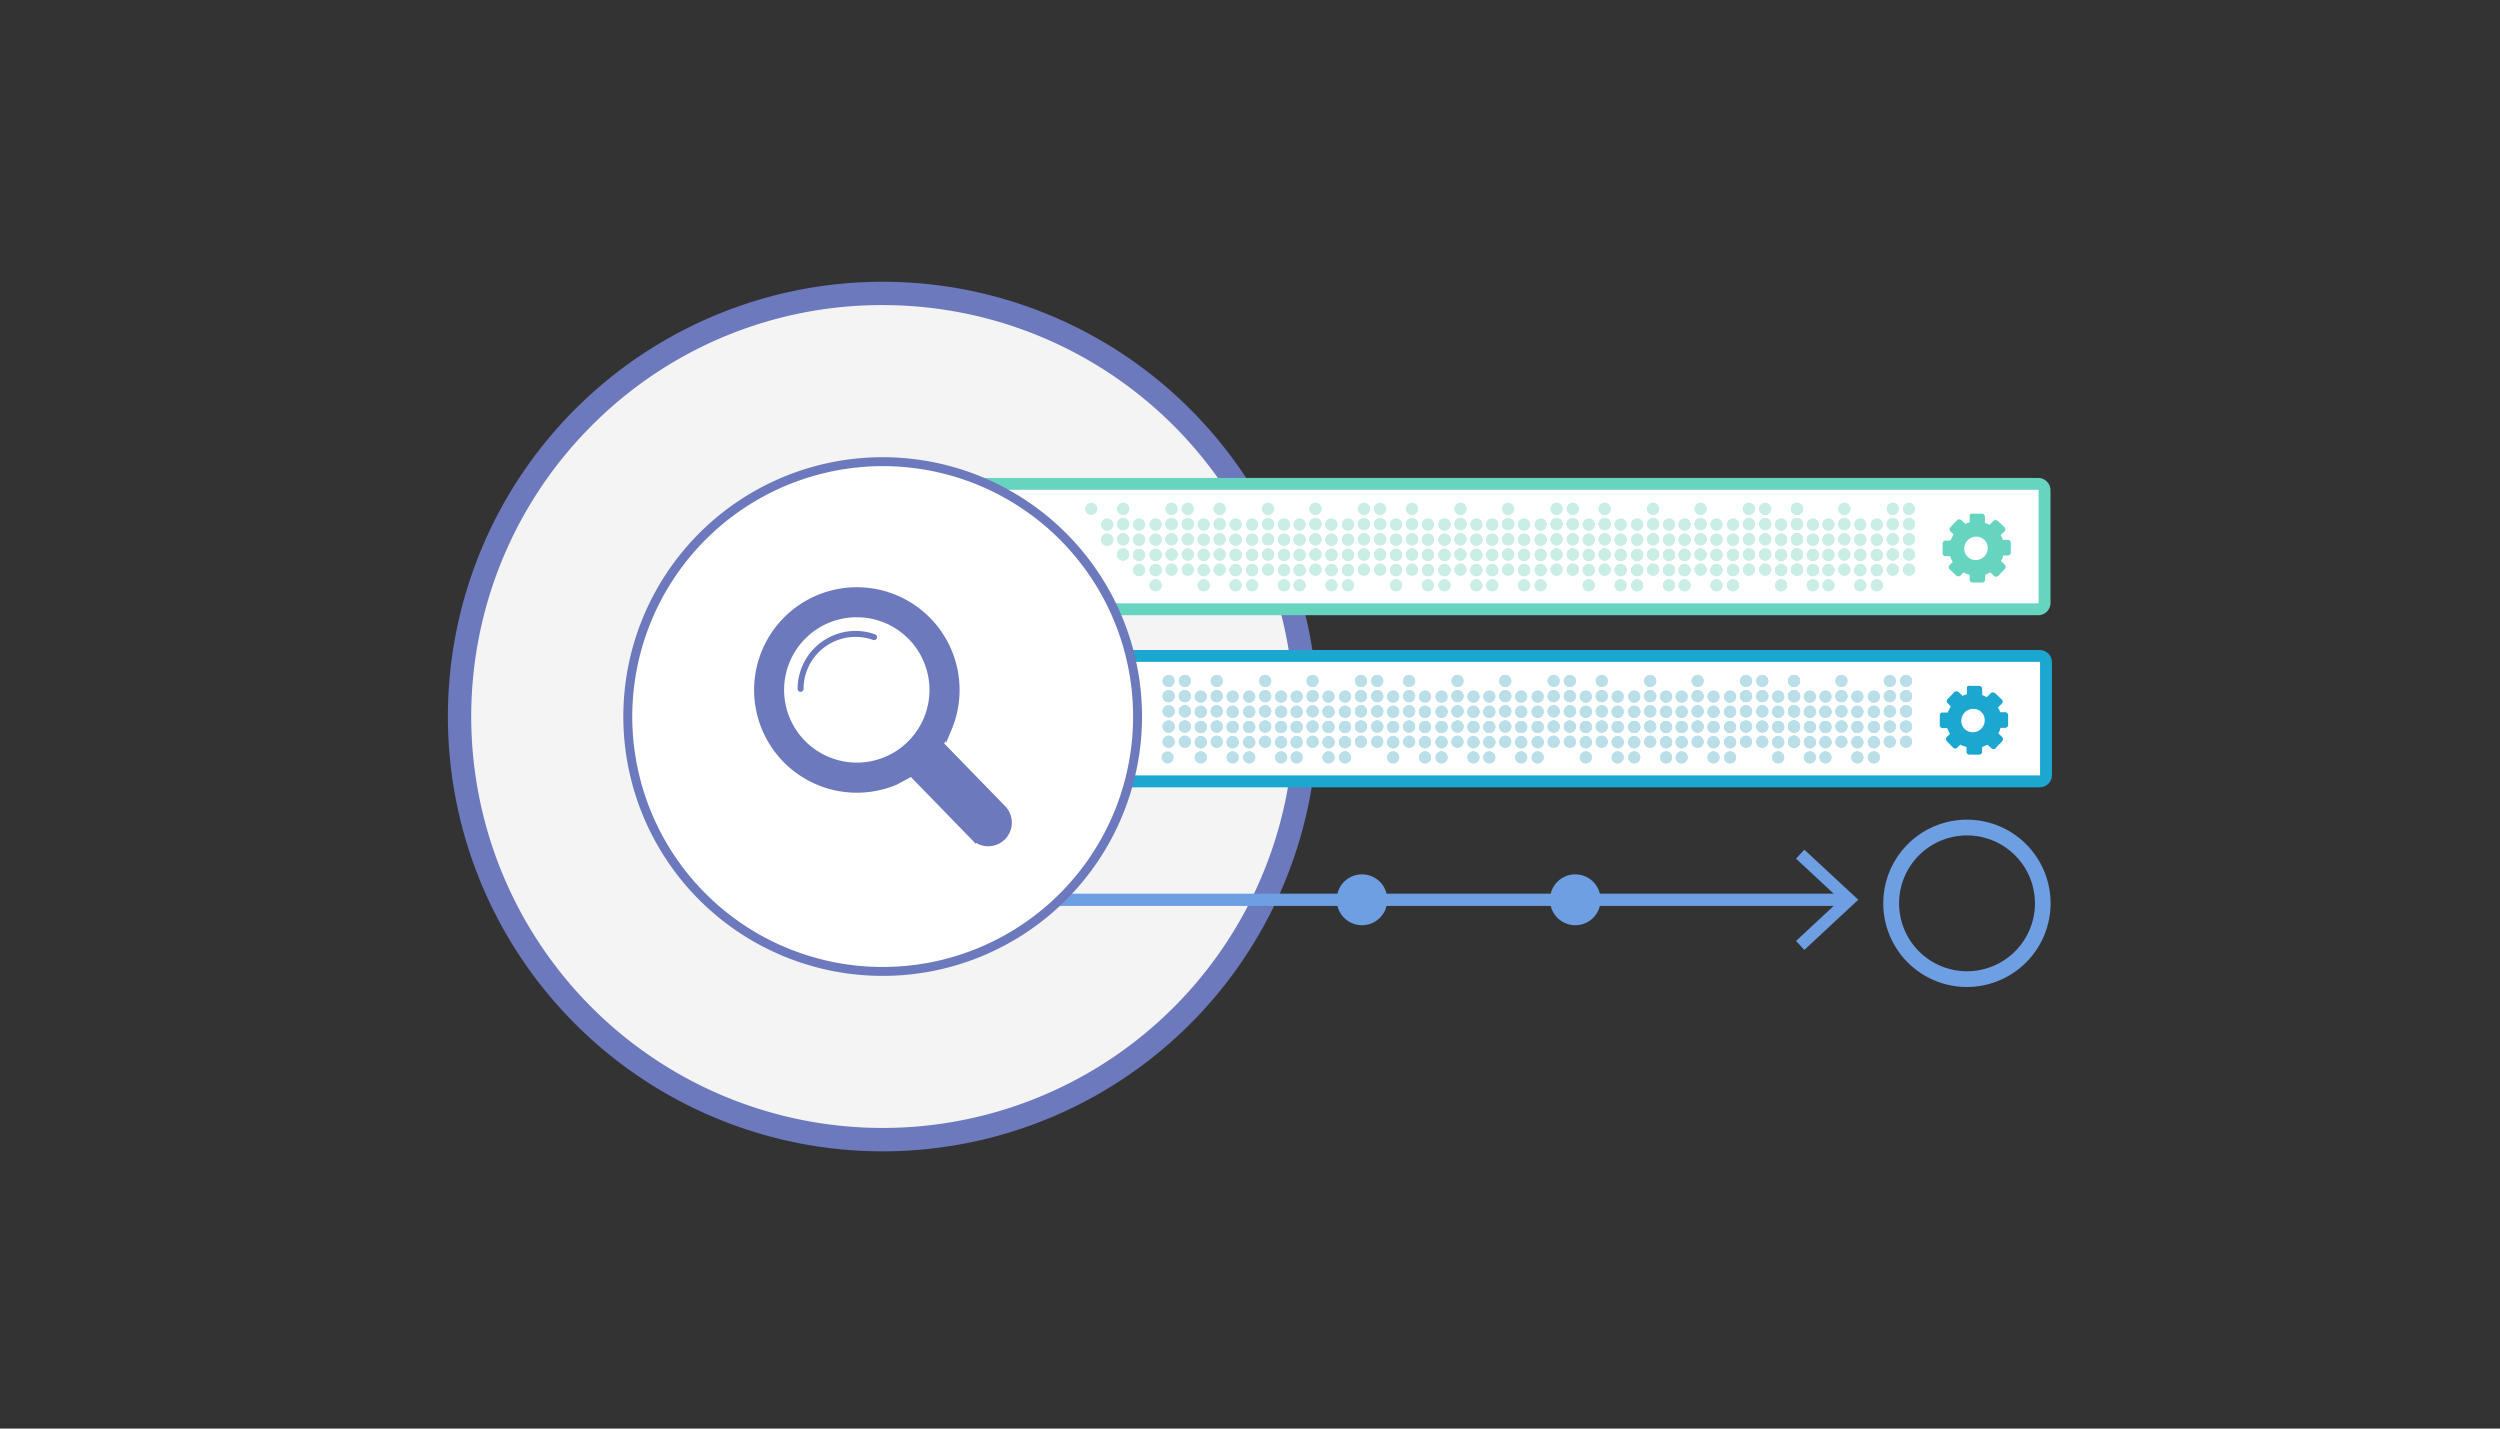
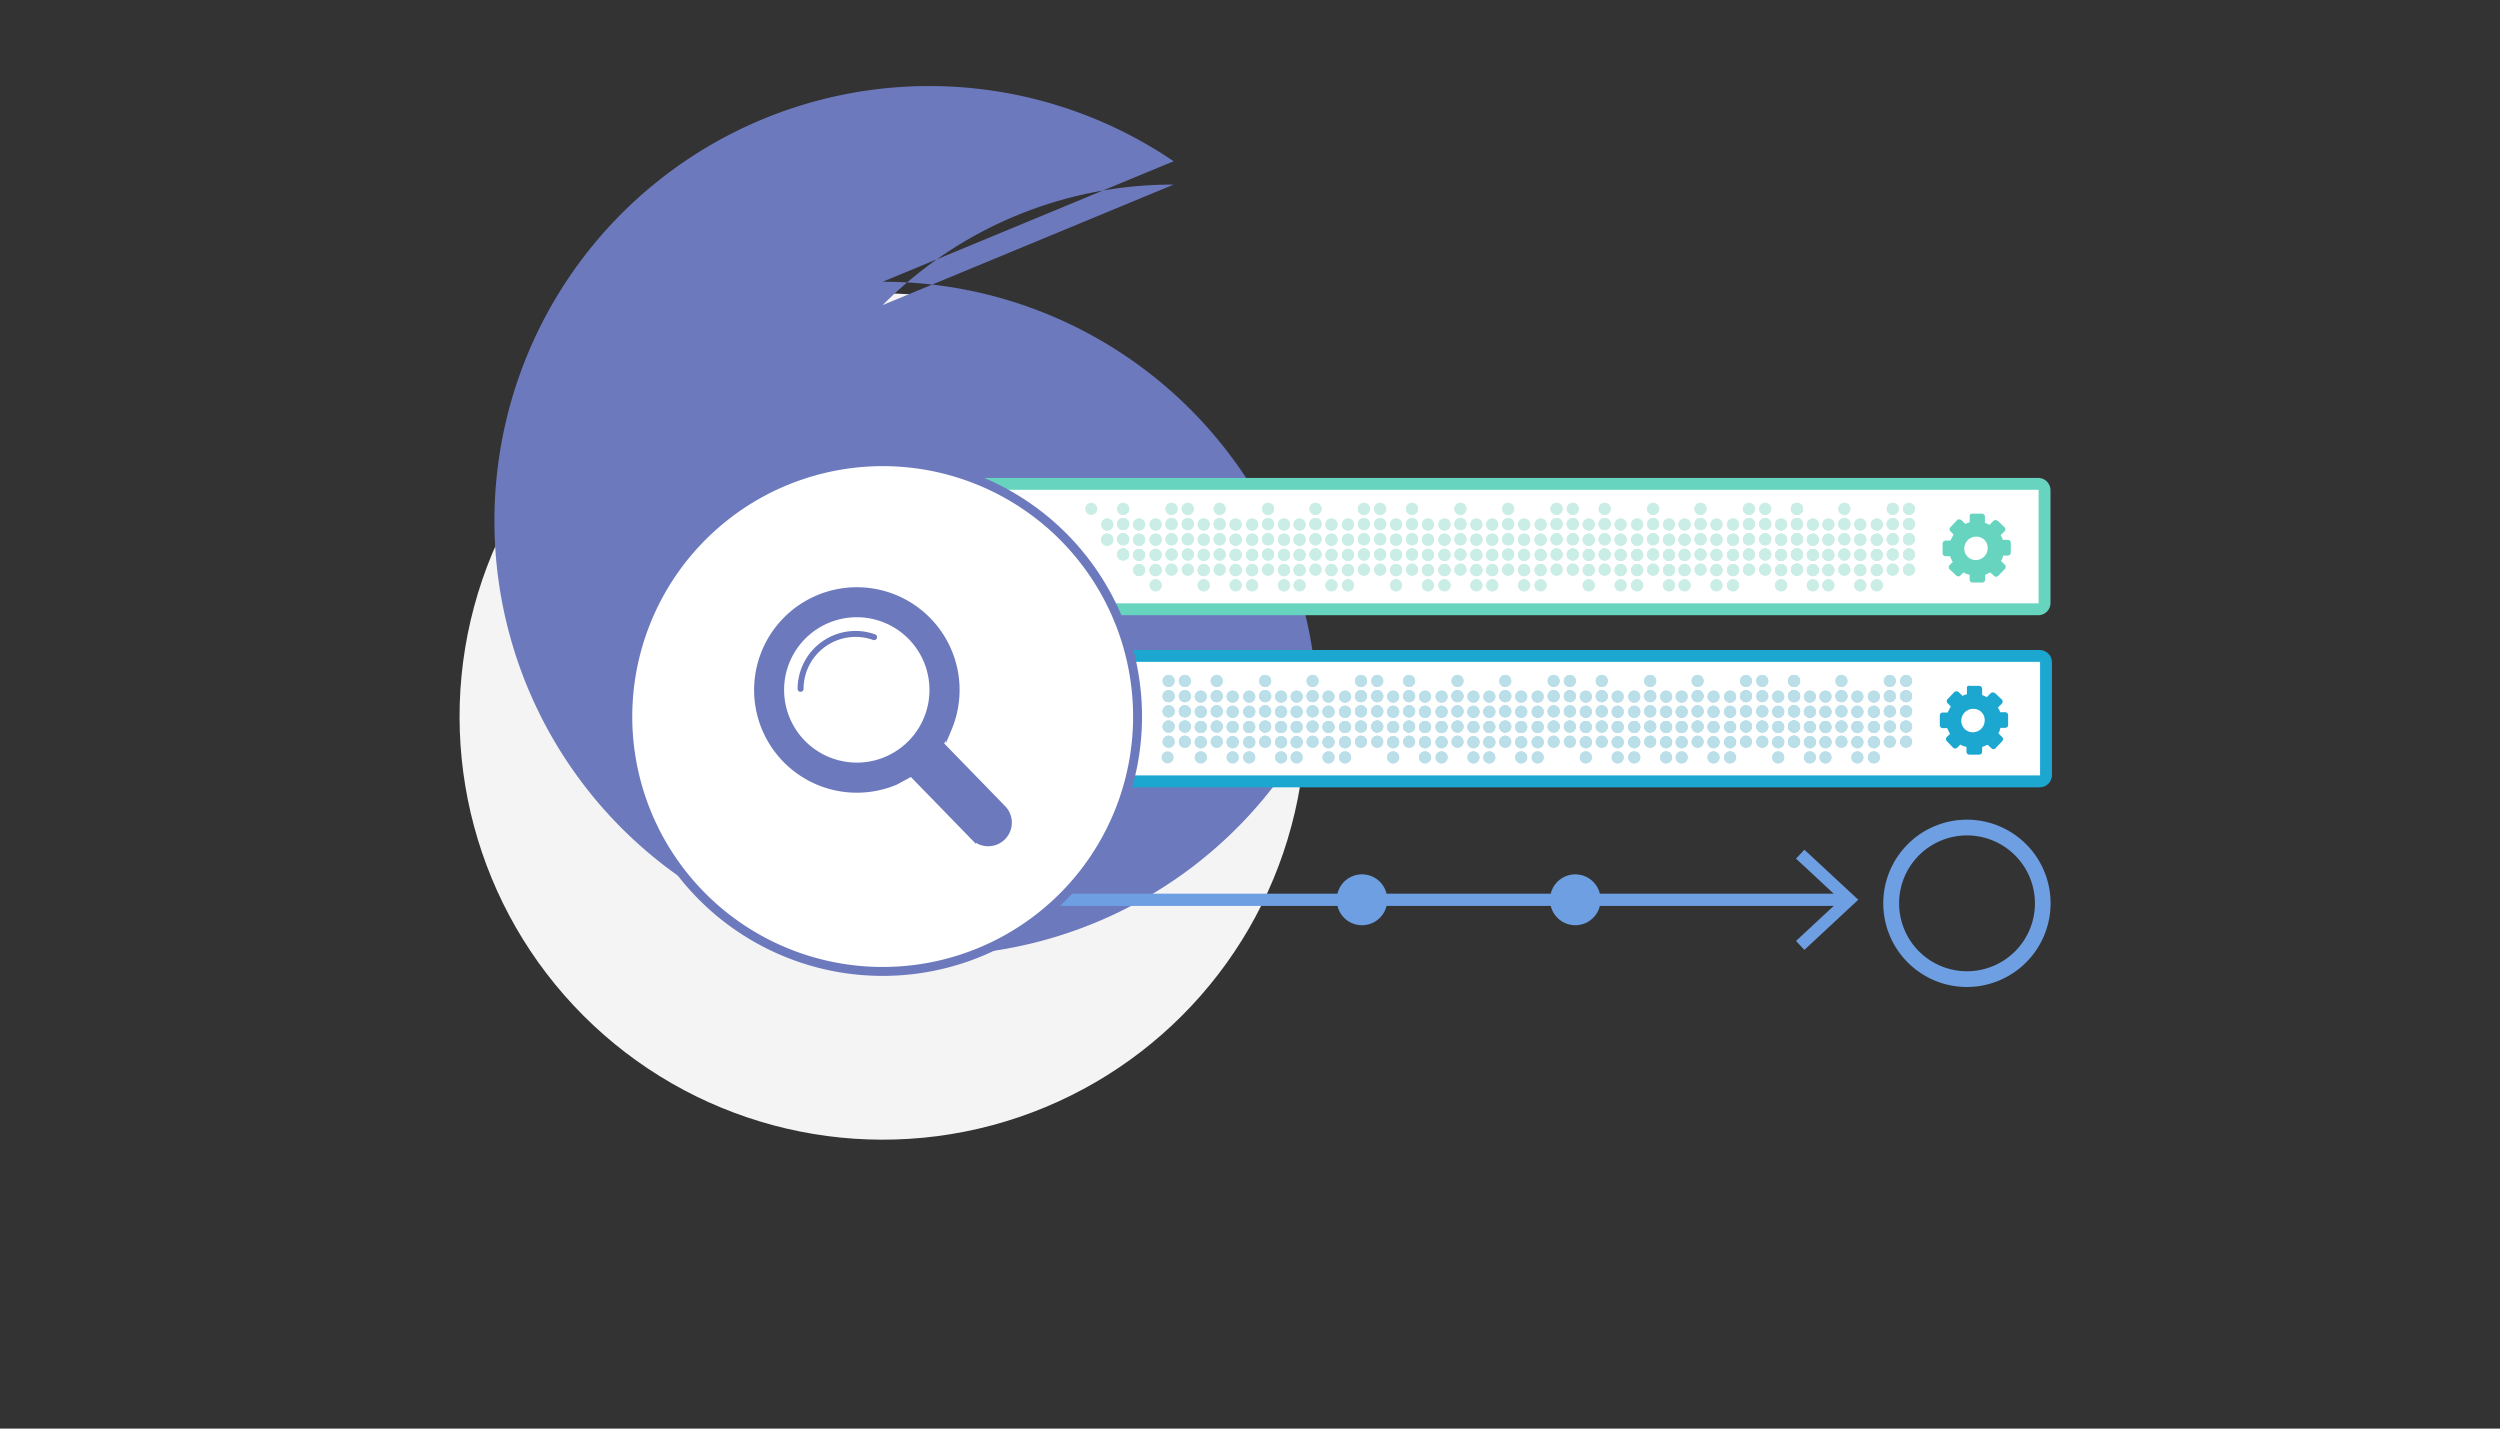
<svg xmlns="http://www.w3.org/2000/svg" id="97a2c8db-1d15-402f-9548-1210e2b30c7f" data-name="White" viewBox="0 0 840 480">
  <rect x="0" y="0" width="840" height="480" fill="#333333" stroke="none" />
  <title>Easy To Get Data Out</title>
  <g>
    <circle cx="296.58" cy="240.76" r="142.17" transform="translate(-83.37 280.23) rotate(-45)" style="fill: #f4f4f4" />
-     <path d="M296.58,102.51A138.24,138.24,0,1,1,198.82,143a137.35,137.35,0,0,1,97.76-40.49m0-7.84A146.09,146.09,0,1,0,442.67,240.76,146.09,146.09,0,0,0,296.58,94.67Z" style="fill: #6c79bd" />
+     <path d="M296.58,102.51a137.35,137.35,0,0,1,97.76-40.49m0-7.84A146.09,146.09,0,1,0,442.67,240.76,146.09,146.09,0,0,0,296.58,94.67Z" style="fill: #6c79bd" />
  </g>
  <path d="M660.91,331.63A28.11,28.11,0,1,1,689,303.52,28.14,28.14,0,0,1,660.91,331.63Zm0-50.93a22.82,22.82,0,1,0,22.83,22.82A22.84,22.84,0,0,0,660.91,280.7Z" style="fill: #6d9fe2" />
  <path d="M606.27,285.5l-2.81,3,12.66,11.77H537.55a8.49,8.49,0,0,0-16.5,0H465.88a8.49,8.49,0,0,0-16.5,0H358.14c0,1.38-5.06,2.75-5.14,4.12h96.38a8.49,8.49,0,0,0,16.5,0h55.17a8.49,8.49,0,0,0,16.5,0h78.58l-12.67,11.77,2.81,3,18.12-16.85Z" style="fill: #6d9fe2" />
  <path d="M379.5,220.4H685.36a2.15,2.15,0,0,1,2.1,2.19v37.77a2.14,2.14,0,0,1-2.1,2.18H378" style="fill: #fff;stroke: #1ca7d1;stroke-miterlimit: 10;stroke-width: 3.992px" />
  <path d="M330,162.58H684.87a2.15,2.15,0,0,1,2.1,2.19v37.77a2.14,2.14,0,0,1-2.1,2.18H372" style="fill: #fff;stroke: #66d4bf;stroke-miterlimit: 10;stroke-width: 3.992px" />
  <g id="0bddbd4e-ce51-4d2c-9f9a-3b639ee2ef0a" data-name="Icon">
    <path d="M663,238.17a4,4,0,0,0-4,4,3.81,3.81,0,0,0,3.86,3.87,4,4,0,0,0,4-4,3.74,3.74,0,0,0-3.86-3.86Zm-1.33-7.72H665a1,1,0,0,1,1,1v2.06l1.57.72,1.33-1.33a.88.88,0,0,1,.72-.24,1.75,1.75,0,0,1,.73.24l2.29,2.17a1,1,0,0,1,0,1.33l-1.33,1.33.49.84.24.73h1.69a1,1,0,0,1,1,1v3.26a1,1,0,0,1-1,1h-1.57l-.36,1.2-.37.61,1.33,1.32a1,1,0,0,1,0,1.33l-2.29,2.41a.94.94,0,0,1-1.33,0l-1.33-1.2L666,251v1.57a1,1,0,0,1-1,1h-3.26a1,1,0,0,1-1-1V251l-1.45-.48-.61-.36-1.08,1.08a.94.94,0,0,1-1.33,0L654.1,249a1,1,0,0,1,0-1.33l1.08-1.08-.84-1.69v-.24h-1.57a1,1,0,0,1-1-1v-3.26a1,1,0,0,1,1-1h1.69v-.12l1-1.93-1.09-1.09a1,1,0,0,1,0-1.33l2.29-2.41a.89.89,0,0,1,.73-.24,1.71,1.71,0,0,1,.72.24l1.33,1.33.36-.24,1.09-.36v-2.06c-.13-.48.36-.84.84-.84Z" style="fill: #1ca7d1" />
  </g>
  <g id="3996c36c-c747-47a4-869c-188ed1a0ea7d" data-name="Icon">
    <path d="M664,180.32a4,4,0,0,0-4,4,3.81,3.81,0,0,0,3.86,3.86,4,4,0,0,0,4-4,3.74,3.74,0,0,0-3.86-3.86Zm-1.33-7.73h3.26a1,1,0,0,1,1,1v2.05l1.57.72L669.8,175a.88.88,0,0,1,.72-.24,1.75,1.75,0,0,1,.73.24l2.29,2.17a1,1,0,0,1,0,1.33l-1.33,1.32.49.85.24.72h1.69a1,1,0,0,1,1,1v3.26a1,1,0,0,1-1,1h-1.57l-.36,1.21-.37.6,1.33,1.33a1,1,0,0,1,0,1.33l-2.29,2.41a1,1,0,0,1-1.33,0l-1.33-1.21-1.69.85v1.57a1,1,0,0,1-1,1H662.8a1,1,0,0,1-1-1v-1.57l-1.45-.49-.61-.36-1.08,1.09a1,1,0,0,1-1.33,0l-2.29-2.17a1,1,0,0,1,0-1.33l1.08-1.09-.84-1.69v-.24h-1.57a1,1,0,0,1-1-1v-3.26a1.05,1.05,0,0,1,1-1h1.69v-.12l1-1.93-1.09-1.08a1,1,0,0,1,0-1.33l2.29-2.41a.87.87,0,0,1,.73-.25,1.6,1.6,0,0,1,.72.25l1.33,1.32.36-.24,1.09-.36v-2.05c-.13-.48.36-.85.84-.85Z" style="fill: #66d4bf" />
  </g>
  <g>
    <circle cx="296.58" cy="240.76" r="85.64" style="fill: #fff" />
    <path d="M296.58,156.62a84.14,84.14,0,1,1-84.14,84.14,84.23,84.23,0,0,1,84.14-84.14m0-3a87.14,87.14,0,1,0,87.14,87.14,87.14,87.14,0,0,0-87.14-87.14Z" style="fill: #6c79bd" />
  </g>
  <circle cx="366.67" cy="170.98" r="2.03" style="fill: #caede5" />
  <circle cx="372.02" cy="181.34" r="2.03" style="fill: #caede5" />
  <circle cx="372.02" cy="181.34" r="2.03" style="fill: #caede5" />
  <circle cx="372.02" cy="176.24" r="2.03" style="fill: #caede5" />
  <circle cx="372.02" cy="181.34" r="2.03" style="fill: #caede5" />
  <circle cx="372.02" cy="176.24" r="2.03" style="fill: #caede5" />
  <circle cx="377.38" cy="186.3" r="2.03" style="fill: #caede5" />
  <circle cx="377.38" cy="186.3" r="2.03" style="fill: #caede5" />
  <circle cx="377.38" cy="181.19" r="2.03" style="fill: #caede5" />
  <circle cx="377.38" cy="186.3" r="2.03" style="fill: #caede5" />
  <circle cx="377.38" cy="181.19" r="2.03" style="fill: #caede5" />
  <circle cx="377.38" cy="176.09" r="2.03" style="fill: #caede5" />
  <circle cx="377.38" cy="181.19" r="2.03" style="fill: #caede5" />
  <circle cx="377.38" cy="176.09" r="2.03" style="fill: #caede5" />
  <circle cx="377.38" cy="170.98" r="2.03" style="fill: #caede5" />
  <circle cx="377.38" cy="176.09" r="2.03" style="fill: #caede5" />
  <circle cx="377.38" cy="170.98" r="2.03" style="fill: #caede5" />
  <circle cx="382.73" cy="191.55" r="2.03" style="fill: #caede5" />
  <circle cx="382.73" cy="191.55" r="2.03" style="fill: #caede5" />
  <circle cx="382.73" cy="186.45" r="2.03" style="fill: #caede5" />
  <circle cx="382.73" cy="191.55" r="2.03" style="fill: #caede5" />
  <circle cx="382.73" cy="186.45" r="2.03" style="fill: #caede5" />
  <circle cx="382.73" cy="181.34" r="2.03" style="fill: #caede5" />
  <circle cx="382.73" cy="186.45" r="2.03" style="fill: #caede5" />
  <circle cx="382.73" cy="181.34" r="2.03" style="fill: #caede5" />
  <circle cx="382.73" cy="176.24" r="2.03" style="fill: #caede5" />
  <circle cx="382.73" cy="181.34" r="2.03" style="fill: #caede5" />
  <circle cx="382.73" cy="176.24" r="2.03" style="fill: #caede5" />
  <circle cx="388.29" cy="191.55" r="2.03" style="fill: #caede5" />
  <circle cx="388.29" cy="196.66" r="2.03" style="fill: #caede5" />
  <circle cx="388.29" cy="191.55" r="2.03" style="fill: #caede5" />
  <circle cx="388.29" cy="196.66" r="2.03" style="fill: #caede5" />
  <circle cx="388.29" cy="186.45" r="2.03" style="fill: #caede5" />
  <circle cx="388.29" cy="191.55" r="2.03" style="fill: #caede5" />
  <circle cx="388.29" cy="186.45" r="2.03" style="fill: #caede5" />
  <circle cx="388.29" cy="181.34" r="2.03" style="fill: #caede5" />
  <circle cx="388.29" cy="186.45" r="2.03" style="fill: #caede5" />
  <circle cx="388.29" cy="181.34" r="2.03" style="fill: #caede5" />
  <circle cx="388.29" cy="176.24" r="2.03" style="fill: #caede5" />
  <circle cx="388.29" cy="181.34" r="2.03" style="fill: #caede5" />
  <circle cx="388.29" cy="176.24" r="2.03" style="fill: #caede5" />
  <circle cx="393.64" cy="186.3" r="2.03" style="fill: #caede5" />
  <circle cx="393.64" cy="191.4" r="2.03" style="fill: #caede5" />
  <circle cx="393.64" cy="186.3" r="2.03" style="fill: #caede5" />
  <circle cx="393.64" cy="191.4" r="2.03" style="fill: #caede5" />
  <circle cx="393.64" cy="181.19" r="2.03" style="fill: #caede5" />
  <circle cx="393.64" cy="186.3" r="2.03" style="fill: #caede5" />
  <circle cx="393.64" cy="181.19" r="2.03" style="fill: #caede5" />
  <circle cx="393.64" cy="176.09" r="2.03" style="fill: #caede5" />
  <circle cx="393.64" cy="181.19" r="2.03" style="fill: #caede5" />
  <circle cx="393.64" cy="176.09" r="2.03" style="fill: #caede5" />
  <circle cx="393.64" cy="170.98" r="2.03" style="fill: #caede5" />
  <circle cx="393.64" cy="176.09" r="2.03" style="fill: #caede5" />
  <circle cx="393.64" cy="170.98" r="2.03" style="fill: #caede5" />
  <circle cx="399.1" cy="186.3" r="2.03" style="fill: #caede5" />
  <circle cx="399.1" cy="191.4" r="2.03" style="fill: #caede5" />
  <circle cx="399.1" cy="186.3" r="2.03" style="fill: #caede5" />
  <circle cx="399.1" cy="191.4" r="2.03" style="fill: #caede5" />
  <circle cx="399.1" cy="181.19" r="2.03" style="fill: #caede5" />
  <circle cx="399.1" cy="186.3" r="2.03" style="fill: #caede5" />
  <circle cx="399.1" cy="181.19" r="2.03" style="fill: #caede5" />
  <circle cx="399.1" cy="176.09" r="2.03" style="fill: #caede5" />
  <circle cx="399.1" cy="181.19" r="2.03" style="fill: #caede5" />
  <circle cx="399.1" cy="176.09" r="2.03" style="fill: #caede5" />
  <circle cx="399.1" cy="170.98" r="2.03" style="fill: #caede5" />
  <circle cx="399.1" cy="176.09" r="2.03" style="fill: #caede5" />
  <circle cx="399.1" cy="170.98" r="2.03" style="fill: #caede5" />
  <circle cx="404.45" cy="191.55" r="2.03" style="fill: #caede5" />
  <circle cx="404.45" cy="196.66" r="2.03" style="fill: #caede5" />
  <circle cx="404.45" cy="191.55" r="2.03" style="fill: #caede5" />
  <circle cx="404.45" cy="196.66" r="2.03" style="fill: #caede5" />
  <circle cx="404.45" cy="186.45" r="2.03" style="fill: #caede5" />
  <circle cx="404.45" cy="191.55" r="2.03" style="fill: #caede5" />
  <circle cx="404.45" cy="186.45" r="2.03" style="fill: #caede5" />
  <circle cx="404.45" cy="181.34" r="2.03" style="fill: #caede5" />
  <circle cx="404.45" cy="186.45" r="2.03" style="fill: #caede5" />
  <circle cx="404.45" cy="181.34" r="2.03" style="fill: #caede5" />
  <circle cx="404.45" cy="176.24" r="2.03" style="fill: #caede5" />
  <circle cx="404.45" cy="181.34" r="2.03" style="fill: #caede5" />
  <circle cx="404.45" cy="176.24" r="2.03" style="fill: #caede5" />
  <circle cx="409.81" cy="186.3" r="2.03" style="fill: #caede5" />
  <circle cx="409.81" cy="191.4" r="2.03" style="fill: #caede5" />
  <circle cx="409.81" cy="186.3" r="2.03" style="fill: #caede5" />
  <circle cx="409.81" cy="191.4" r="2.03" style="fill: #caede5" />
  <circle cx="409.81" cy="181.19" r="2.03" style="fill: #caede5" />
  <circle cx="409.81" cy="186.3" r="2.03" style="fill: #caede5" />
  <circle cx="409.81" cy="181.19" r="2.03" style="fill: #caede5" />
  <circle cx="409.81" cy="176.09" r="2.03" style="fill: #caede5" />
  <circle cx="409.81" cy="181.19" r="2.03" style="fill: #caede5" />
  <circle cx="409.81" cy="176.09" r="2.03" style="fill: #caede5" />
  <circle cx="409.81" cy="170.98" r="2.03" style="fill: #caede5" />
  <circle cx="409.81" cy="176.09" r="2.03" style="fill: #caede5" />
  <circle cx="409.81" cy="170.98" r="2.03" style="fill: #caede5" />
  <circle cx="415.16" cy="191.55" r="2.03" style="fill: #caede5" />
  <circle cx="415.16" cy="196.66" r="2.03" style="fill: #caede5" />
  <circle cx="415.16" cy="191.55" r="2.03" style="fill: #caede5" />
  <circle cx="415.16" cy="196.66" r="2.03" style="fill: #caede5" />
  <circle cx="415.16" cy="186.45" r="2.03" style="fill: #caede5" />
  <circle cx="415.16" cy="191.55" r="2.03" style="fill: #caede5" />
  <circle cx="415.16" cy="186.45" r="2.03" style="fill: #caede5" />
  <circle cx="415.16" cy="181.34" r="2.03" style="fill: #caede5" />
  <circle cx="415.16" cy="186.45" r="2.03" style="fill: #caede5" />
  <circle cx="415.16" cy="181.34" r="2.03" style="fill: #caede5" />
  <circle cx="415.16" cy="176.24" r="2.03" style="fill: #caede5" />
  <circle cx="415.16" cy="181.34" r="2.03" style="fill: #caede5" />
  <circle cx="415.16" cy="176.24" r="2.03" style="fill: #caede5" />
  <circle cx="420.72" cy="191.55" r="2.03" style="fill: #caede5" />
  <circle cx="420.72" cy="196.66" r="2.03" style="fill: #caede5" />
  <circle cx="420.72" cy="191.55" r="2.03" style="fill: #caede5" />
  <circle cx="420.72" cy="196.66" r="2.03" style="fill: #caede5" />
  <circle cx="420.72" cy="186.45" r="2.03" style="fill: #caede5" />
  <circle cx="420.72" cy="191.55" r="2.03" style="fill: #caede5" />
  <circle cx="420.72" cy="186.45" r="2.03" style="fill: #caede5" />
  <circle cx="420.72" cy="181.34" r="2.03" style="fill: #caede5" />
  <circle cx="420.72" cy="186.45" r="2.03" style="fill: #caede5" />
  <circle cx="420.72" cy="181.34" r="2.03" style="fill: #caede5" />
  <circle cx="420.72" cy="176.24" r="2.03" style="fill: #caede5" />
  <circle cx="420.72" cy="181.34" r="2.03" style="fill: #caede5" />
  <circle cx="420.72" cy="176.24" r="2.03" style="fill: #caede5" />
  <circle cx="426.07" cy="186.3" r="2.03" style="fill: #caede5" />
  <circle cx="426.07" cy="191.4" r="2.03" style="fill: #caede5" />
  <circle cx="426.07" cy="186.3" r="2.03" style="fill: #caede5" />
  <circle cx="426.07" cy="191.4" r="2.03" style="fill: #caede5" />
  <circle cx="426.07" cy="181.19" r="2.03" style="fill: #caede5" />
  <circle cx="426.07" cy="186.3" r="2.03" style="fill: #caede5" />
  <circle cx="426.07" cy="181.19" r="2.03" style="fill: #caede5" />
  <circle cx="426.07" cy="176.09" r="2.03" style="fill: #caede5" />
  <circle cx="426.07" cy="181.19" r="2.03" style="fill: #caede5" />
  <circle cx="426.07" cy="176.09" r="2.03" style="fill: #caede5" />
  <circle cx="426.07" cy="170.98" r="2.03" style="fill: #caede5" />
  <circle cx="426.07" cy="176.09" r="2.03" style="fill: #caede5" />
  <circle cx="426.07" cy="170.98" r="2.03" style="fill: #caede5" />
  <circle cx="431.43" cy="191.55" r="2.03" style="fill: #caede5" />
  <circle cx="431.43" cy="196.66" r="2.03" style="fill: #caede5" />
  <circle cx="431.43" cy="191.55" r="2.03" style="fill: #caede5" />
  <circle cx="431.43" cy="196.66" r="2.03" style="fill: #caede5" />
  <circle cx="431.43" cy="186.45" r="2.03" style="fill: #caede5" />
  <circle cx="431.43" cy="191.55" r="2.03" style="fill: #caede5" />
  <circle cx="431.43" cy="186.45" r="2.03" style="fill: #caede5" />
  <circle cx="431.43" cy="181.34" r="2.03" style="fill: #caede5" />
  <circle cx="431.43" cy="186.45" r="2.03" style="fill: #caede5" />
  <circle cx="431.43" cy="181.34" r="2.03" style="fill: #caede5" />
  <circle cx="431.43" cy="176.24" r="2.03" style="fill: #caede5" />
  <circle cx="431.43" cy="181.34" r="2.03" style="fill: #caede5" />
  <circle cx="431.43" cy="176.24" r="2.03" style="fill: #caede5" />
  <circle cx="436.66" cy="191.55" r="2.03" style="fill: #caede5" />
  <circle cx="436.66" cy="196.66" r="2.03" style="fill: #caede5" />
  <circle cx="436.66" cy="191.55" r="2.03" style="fill: #caede5" />
  <circle cx="436.66" cy="196.66" r="2.03" style="fill: #caede5" />
  <circle cx="436.66" cy="186.45" r="2.03" style="fill: #caede5" />
  <circle cx="436.66" cy="191.55" r="2.03" style="fill: #caede5" />
  <circle cx="436.66" cy="186.45" r="2.03" style="fill: #caede5" />
  <circle cx="436.66" cy="181.34" r="2.03" style="fill: #caede5" />
  <circle cx="436.66" cy="186.45" r="2.03" style="fill: #caede5" />
  <circle cx="436.66" cy="181.34" r="2.03" style="fill: #caede5" />
  <circle cx="436.66" cy="176.24" r="2.03" style="fill: #caede5" />
  <circle cx="436.66" cy="181.34" r="2.03" style="fill: #caede5" />
  <circle cx="436.66" cy="176.24" r="2.03" style="fill: #caede5" />
  <circle cx="442.01" cy="186.3" r="2.03" style="fill: #caede5" />
  <circle cx="442.01" cy="191.4" r="2.03" style="fill: #caede5" />
  <circle cx="442.01" cy="186.3" r="2.03" style="fill: #caede5" />
  <circle cx="442.01" cy="191.4" r="2.03" style="fill: #caede5" />
  <circle cx="442.01" cy="181.19" r="2.03" style="fill: #caede5" />
  <circle cx="442.01" cy="186.3" r="2.03" style="fill: #caede5" />
  <circle cx="442.01" cy="181.19" r="2.03" style="fill: #caede5" />
  <circle cx="442.01" cy="176.09" r="2.03" style="fill: #caede5" />
  <circle cx="442.01" cy="181.19" r="2.03" style="fill: #caede5" />
  <circle cx="442.01" cy="176.09" r="2.03" style="fill: #caede5" />
  <circle cx="442.01" cy="170.98" r="2.03" style="fill: #caede5" />
  <circle cx="442.01" cy="176.09" r="2.03" style="fill: #caede5" />
  <circle cx="442.01" cy="170.98" r="2.03" style="fill: #caede5" />
  <circle cx="447.36" cy="191.55" r="2.03" style="fill: #caede5" />
  <circle cx="447.36" cy="196.66" r="2.03" style="fill: #caede5" />
  <circle cx="447.36" cy="191.55" r="2.03" style="fill: #caede5" />
  <circle cx="447.36" cy="196.66" r="2.03" style="fill: #caede5" />
  <circle cx="447.36" cy="186.45" r="2.03" style="fill: #caede5" />
  <circle cx="447.36" cy="191.55" r="2.03" style="fill: #caede5" />
  <circle cx="447.36" cy="186.45" r="2.03" style="fill: #caede5" />
  <circle cx="447.36" cy="181.34" r="2.03" style="fill: #caede5" />
  <circle cx="447.36" cy="186.45" r="2.03" style="fill: #caede5" />
  <circle cx="447.36" cy="181.34" r="2.03" style="fill: #caede5" />
  <circle cx="447.36" cy="176.24" r="2.03" style="fill: #caede5" />
  <circle cx="447.36" cy="181.34" r="2.03" style="fill: #caede5" />
  <circle cx="447.36" cy="176.24" r="2.03" style="fill: #caede5" />
  <circle cx="452.92" cy="191.55" r="2.03" style="fill: #caede5" />
  <circle cx="452.92" cy="196.66" r="2.03" style="fill: #caede5" />
  <circle cx="452.92" cy="191.55" r="2.03" style="fill: #caede5" />
  <circle cx="452.92" cy="196.66" r="2.03" style="fill: #caede5" />
  <circle cx="452.92" cy="186.45" r="2.03" style="fill: #caede5" />
  <circle cx="452.92" cy="191.55" r="2.03" style="fill: #caede5" />
  <circle cx="452.92" cy="186.45" r="2.03" style="fill: #caede5" />
  <circle cx="452.92" cy="181.34" r="2.03" style="fill: #caede5" />
  <circle cx="452.92" cy="186.45" r="2.03" style="fill: #caede5" />
  <circle cx="452.92" cy="181.34" r="2.03" style="fill: #caede5" />
  <circle cx="452.92" cy="176.24" r="2.03" style="fill: #caede5" />
  <circle cx="452.92" cy="181.34" r="2.03" style="fill: #caede5" />
  <circle cx="452.92" cy="176.24" r="2.03" style="fill: #caede5" />
  <circle cx="458.27" cy="186.3" r="2.03" style="fill: #caede5" />
  <circle cx="458.27" cy="191.4" r="2.03" style="fill: #caede5" />
  <circle cx="458.27" cy="186.3" r="2.03" style="fill: #caede5" />
  <circle cx="458.27" cy="191.4" r="2.03" style="fill: #caede5" />
  <circle cx="458.27" cy="181.19" r="2.03" style="fill: #caede5" />
  <circle cx="458.27" cy="186.3" r="2.03" style="fill: #caede5" />
  <circle cx="458.27" cy="181.19" r="2.03" style="fill: #caede5" />
  <circle cx="458.27" cy="176.09" r="2.03" style="fill: #caede5" />
  <circle cx="458.27" cy="181.19" r="2.03" style="fill: #caede5" />
  <circle cx="458.27" cy="176.09" r="2.03" style="fill: #caede5" />
  <circle cx="458.27" cy="170.98" r="2.03" style="fill: #caede5" />
  <circle cx="458.27" cy="176.09" r="2.03" style="fill: #caede5" />
  <circle cx="458.27" cy="170.98" r="2.03" style="fill: #caede5" />
  <circle cx="463.73" cy="186.3" r="2.03" style="fill: #caede5" />
  <circle cx="463.73" cy="191.4" r="2.03" style="fill: #caede5" />
  <circle cx="463.73" cy="186.3" r="2.03" style="fill: #caede5" />
  <circle cx="463.73" cy="191.4" r="2.03" style="fill: #caede5" />
  <circle cx="463.73" cy="181.19" r="2.03" style="fill: #caede5" />
  <circle cx="463.73" cy="186.3" r="2.03" style="fill: #caede5" />
  <circle cx="463.73" cy="181.19" r="2.03" style="fill: #caede5" />
  <circle cx="463.73" cy="176.09" r="2.03" style="fill: #caede5" />
  <circle cx="463.73" cy="181.19" r="2.03" style="fill: #caede5" />
  <circle cx="463.73" cy="176.09" r="2.03" style="fill: #caede5" />
  <circle cx="463.73" cy="170.98" r="2.03" style="fill: #caede5" />
  <circle cx="463.73" cy="176.09" r="2.03" style="fill: #caede5" />
  <circle cx="463.73" cy="170.98" r="2.03" style="fill: #caede5" />
  <circle cx="469.08" cy="191.55" r="2.03" style="fill: #caede5" />
  <circle cx="469.08" cy="196.66" r="2.03" style="fill: #caede5" />
  <circle cx="469.08" cy="191.55" r="2.03" style="fill: #caede5" />
  <circle cx="469.08" cy="196.66" r="2.03" style="fill: #caede5" />
  <circle cx="469.08" cy="186.45" r="2.03" style="fill: #caede5" />
  <circle cx="469.08" cy="191.55" r="2.03" style="fill: #caede5" />
  <circle cx="469.08" cy="186.45" r="2.03" style="fill: #caede5" />
  <circle cx="469.08" cy="181.34" r="2.03" style="fill: #caede5" />
  <circle cx="469.08" cy="186.45" r="2.03" style="fill: #caede5" />
  <circle cx="469.08" cy="181.34" r="2.03" style="fill: #caede5" />
  <circle cx="469.08" cy="176.24" r="2.03" style="fill: #caede5" />
  <circle cx="469.08" cy="181.34" r="2.03" style="fill: #caede5" />
  <circle cx="469.08" cy="176.24" r="2.03" style="fill: #caede5" />
  <circle cx="474.44" cy="186.3" r="2.03" style="fill: #caede5" />
  <circle cx="474.44" cy="191.4" r="2.03" style="fill: #caede5" />
  <circle cx="474.44" cy="186.3" r="2.03" style="fill: #caede5" />
  <circle cx="474.44" cy="191.4" r="2.03" style="fill: #caede5" />
  <circle cx="474.44" cy="181.19" r="2.03" style="fill: #caede5" />
  <circle cx="474.44" cy="186.3" r="2.03" style="fill: #caede5" />
  <circle cx="474.44" cy="181.19" r="2.03" style="fill: #caede5" />
  <circle cx="474.44" cy="176.09" r="2.03" style="fill: #caede5" />
  <circle cx="474.44" cy="181.19" r="2.03" style="fill: #caede5" />
  <circle cx="474.44" cy="176.09" r="2.03" style="fill: #caede5" />
  <circle cx="474.44" cy="170.98" r="2.03" style="fill: #caede5" />
  <circle cx="474.44" cy="176.09" r="2.03" style="fill: #caede5" />
  <circle cx="474.44" cy="170.98" r="2.03" style="fill: #caede5" />
  <circle cx="479.79" cy="191.55" r="2.03" style="fill: #caede5" />
  <circle cx="479.79" cy="196.66" r="2.03" style="fill: #caede5" />
  <circle cx="479.79" cy="191.55" r="2.03" style="fill: #caede5" />
  <circle cx="479.79" cy="196.66" r="2.03" style="fill: #caede5" />
  <circle cx="479.79" cy="186.45" r="2.03" style="fill: #caede5" />
  <circle cx="479.79" cy="191.55" r="2.03" style="fill: #caede5" />
  <circle cx="479.79" cy="186.45" r="2.03" style="fill: #caede5" />
  <circle cx="479.79" cy="181.34" r="2.03" style="fill: #caede5" />
  <circle cx="479.79" cy="186.45" r="2.03" style="fill: #caede5" />
  <circle cx="479.79" cy="181.34" r="2.03" style="fill: #caede5" />
  <circle cx="479.79" cy="176.24" r="2.03" style="fill: #caede5" />
  <circle cx="479.79" cy="181.34" r="2.03" style="fill: #caede5" />
  <circle cx="479.79" cy="176.24" r="2.03" style="fill: #caede5" />
  <circle cx="485.35" cy="191.55" r="2.03" style="fill: #caede5" />
  <circle cx="485.35" cy="196.66" r="2.03" style="fill: #caede5" />
  <circle cx="485.35" cy="191.55" r="2.03" style="fill: #caede5" />
  <circle cx="485.35" cy="196.66" r="2.03" style="fill: #caede5" />
  <circle cx="485.35" cy="186.45" r="2.03" style="fill: #caede5" />
  <circle cx="485.35" cy="191.55" r="2.03" style="fill: #caede5" />
  <circle cx="485.35" cy="186.45" r="2.03" style="fill: #caede5" />
  <circle cx="485.35" cy="181.34" r="2.03" style="fill: #caede5" />
  <circle cx="485.35" cy="186.45" r="2.03" style="fill: #caede5" />
  <circle cx="485.35" cy="181.34" r="2.03" style="fill: #caede5" />
  <circle cx="485.35" cy="176.24" r="2.03" style="fill: #caede5" />
  <circle cx="485.35" cy="181.34" r="2.03" style="fill: #caede5" />
  <circle cx="485.35" cy="176.24" r="2.03" style="fill: #caede5" />
  <circle cx="490.7" cy="186.3" r="2.03" style="fill: #caede5" />
  <circle cx="490.7" cy="191.4" r="2.03" style="fill: #caede5" />
  <circle cx="490.7" cy="186.3" r="2.03" style="fill: #caede5" />
  <circle cx="490.7" cy="191.4" r="2.03" style="fill: #caede5" />
  <circle cx="490.7" cy="181.19" r="2.03" style="fill: #caede5" />
  <circle cx="490.7" cy="186.3" r="2.03" style="fill: #caede5" />
  <circle cx="490.7" cy="181.19" r="2.03" style="fill: #caede5" />
  <circle cx="490.7" cy="176.09" r="2.03" style="fill: #caede5" />
  <circle cx="490.7" cy="181.19" r="2.03" style="fill: #caede5" />
  <circle cx="490.7" cy="176.09" r="2.03" style="fill: #caede5" />
  <circle cx="490.7" cy="170.98" r="2.03" style="fill: #caede5" />
  <circle cx="490.7" cy="176.09" r="2.03" style="fill: #caede5" />
  <circle cx="490.7" cy="170.98" r="2.03" style="fill: #caede5" />
  <circle cx="496.06" cy="191.55" r="2.03" style="fill: #caede5" />
  <circle cx="496.06" cy="196.66" r="2.03" style="fill: #caede5" />
  <circle cx="496.06" cy="191.55" r="2.03" style="fill: #caede5" />
  <circle cx="496.06" cy="196.66" r="2.03" style="fill: #caede5" />
  <circle cx="496.06" cy="186.45" r="2.03" style="fill: #caede5" />
  <circle cx="496.06" cy="191.55" r="2.03" style="fill: #caede5" />
  <circle cx="496.06" cy="186.45" r="2.03" style="fill: #caede5" />
  <circle cx="496.06" cy="181.34" r="2.03" style="fill: #caede5" />
  <circle cx="496.06" cy="186.45" r="2.03" style="fill: #caede5" />
  <circle cx="496.06" cy="181.34" r="2.03" style="fill: #caede5" />
  <circle cx="496.06" cy="176.24" r="2.03" style="fill: #caede5" />
  <circle cx="496.06" cy="181.34" r="2.03" style="fill: #caede5" />
  <circle cx="496.06" cy="176.24" r="2.03" style="fill: #caede5" />
  <circle cx="501.39" cy="191.55" r="2.03" style="fill: #caede5" />
  <circle cx="501.39" cy="196.66" r="2.03" style="fill: #caede5" />
  <circle cx="501.39" cy="191.55" r="2.03" style="fill: #caede5" />
  <circle cx="501.39" cy="196.66" r="2.03" style="fill: #caede5" />
  <circle cx="501.39" cy="186.45" r="2.03" style="fill: #caede5" />
  <circle cx="501.39" cy="191.55" r="2.03" style="fill: #caede5" />
  <circle cx="501.39" cy="186.45" r="2.03" style="fill: #caede5" />
  <circle cx="501.39" cy="181.34" r="2.03" style="fill: #caede5" />
  <circle cx="501.39" cy="186.45" r="2.03" style="fill: #caede5" />
  <circle cx="501.39" cy="181.34" r="2.03" style="fill: #caede5" />
  <circle cx="501.39" cy="176.24" r="2.03" style="fill: #caede5" />
  <circle cx="501.39" cy="181.34" r="2.03" style="fill: #caede5" />
  <circle cx="501.39" cy="176.24" r="2.03" style="fill: #caede5" />
  <circle cx="506.74" cy="186.3" r="2.03" style="fill: #caede5" />
  <circle cx="506.74" cy="191.4" r="2.03" style="fill: #caede5" />
  <circle cx="506.74" cy="186.3" r="2.03" style="fill: #caede5" />
  <circle cx="506.74" cy="191.4" r="2.03" style="fill: #caede5" />
  <circle cx="506.74" cy="181.19" r="2.03" style="fill: #caede5" />
  <circle cx="506.74" cy="186.3" r="2.03" style="fill: #caede5" />
  <circle cx="506.74" cy="181.19" r="2.03" style="fill: #caede5" />
  <circle cx="506.74" cy="176.09" r="2.03" style="fill: #caede5" />
  <circle cx="506.74" cy="181.19" r="2.03" style="fill: #caede5" />
  <circle cx="506.74" cy="176.09" r="2.03" style="fill: #caede5" />
  <circle cx="506.74" cy="170.98" r="2.03" style="fill: #caede5" />
  <circle cx="506.74" cy="176.09" r="2.03" style="fill: #caede5" />
  <circle cx="506.74" cy="170.98" r="2.03" style="fill: #caede5" />
  <circle cx="512.1" cy="191.55" r="2.03" style="fill: #caede5" />
  <circle cx="512.1" cy="196.66" r="2.03" style="fill: #caede5" />
  <circle cx="512.1" cy="191.55" r="2.03" style="fill: #caede5" />
  <circle cx="512.1" cy="196.66" r="2.03" style="fill: #caede5" />
  <circle cx="512.1" cy="186.45" r="2.03" style="fill: #caede5" />
  <circle cx="512.1" cy="191.55" r="2.03" style="fill: #caede5" />
  <circle cx="512.1" cy="186.45" r="2.03" style="fill: #caede5" />
  <circle cx="512.1" cy="181.34" r="2.03" style="fill: #caede5" />
  <circle cx="512.1" cy="186.45" r="2.03" style="fill: #caede5" />
  <circle cx="512.1" cy="181.34" r="2.03" style="fill: #caede5" />
  <circle cx="512.1" cy="176.24" r="2.03" style="fill: #caede5" />
  <circle cx="512.1" cy="181.34" r="2.03" style="fill: #caede5" />
  <circle cx="512.1" cy="176.24" r="2.03" style="fill: #caede5" />
  <circle cx="517.65" cy="191.55" r="2.03" style="fill: #caede5" />
  <circle cx="517.65" cy="196.66" r="2.03" style="fill: #caede5" />
  <circle cx="517.65" cy="191.55" r="2.03" style="fill: #caede5" />
  <circle cx="517.65" cy="196.66" r="2.03" style="fill: #caede5" />
  <circle cx="517.65" cy="186.45" r="2.03" style="fill: #caede5" />
  <circle cx="517.65" cy="191.55" r="2.03" style="fill: #caede5" />
  <circle cx="517.65" cy="186.45" r="2.03" style="fill: #caede5" />
  <circle cx="517.65" cy="181.34" r="2.03" style="fill: #caede5" />
  <circle cx="517.65" cy="186.45" r="2.03" style="fill: #caede5" />
  <circle cx="517.65" cy="181.34" r="2.03" style="fill: #caede5" />
  <circle cx="517.65" cy="176.24" r="2.03" style="fill: #caede5" />
  <circle cx="517.65" cy="181.34" r="2.03" style="fill: #caede5" />
  <circle cx="517.65" cy="176.24" r="2.03" style="fill: #caede5" />
  <circle cx="523.01" cy="186.3" r="2.03" style="fill: #caede5" />
  <circle cx="523.01" cy="191.4" r="2.03" style="fill: #caede5" />
  <circle cx="523.01" cy="186.3" r="2.03" style="fill: #caede5" />
  <circle cx="523.01" cy="191.4" r="2.03" style="fill: #caede5" />
  <circle cx="523.01" cy="181.19" r="2.03" style="fill: #caede5" />
  <circle cx="523.01" cy="186.3" r="2.03" style="fill: #caede5" />
  <circle cx="523.01" cy="181.19" r="2.03" style="fill: #caede5" />
  <circle cx="523.01" cy="176.09" r="2.03" style="fill: #caede5" />
  <circle cx="523.01" cy="181.19" r="2.03" style="fill: #caede5" />
  <circle cx="523.01" cy="176.09" r="2.03" style="fill: #caede5" />
  <circle cx="523.01" cy="170.98" r="2.03" style="fill: #caede5" />
  <circle cx="523.01" cy="176.09" r="2.03" style="fill: #caede5" />
  <circle cx="523.01" cy="170.98" r="2.03" style="fill: #caede5" />
  <circle cx="528.46" cy="186.3" r="2.03" style="fill: #caede5" />
  <circle cx="528.46" cy="191.4" r="2.03" style="fill: #caede5" />
  <circle cx="528.46" cy="186.3" r="2.03" style="fill: #caede5" />
  <circle cx="528.46" cy="191.4" r="2.03" style="fill: #caede5" />
  <circle cx="528.46" cy="181.19" r="2.03" style="fill: #caede5" />
  <circle cx="528.46" cy="186.3" r="2.03" style="fill: #caede5" />
  <circle cx="528.46" cy="181.19" r="2.03" style="fill: #caede5" />
  <circle cx="528.46" cy="176.09" r="2.03" style="fill: #caede5" />
  <circle cx="528.46" cy="181.19" r="2.03" style="fill: #caede5" />
  <circle cx="528.46" cy="176.09" r="2.03" style="fill: #caede5" />
  <circle cx="528.46" cy="170.98" r="2.03" style="fill: #caede5" />
  <circle cx="528.46" cy="176.09" r="2.03" style="fill: #caede5" />
  <circle cx="528.46" cy="170.98" r="2.03" style="fill: #caede5" />
  <circle cx="533.82" cy="191.55" r="2.03" style="fill: #caede5" />
  <circle cx="533.82" cy="196.66" r="2.03" style="fill: #caede5" />
  <circle cx="533.82" cy="191.55" r="2.03" style="fill: #caede5" />
  <circle cx="533.82" cy="196.66" r="2.03" style="fill: #caede5" />
  <circle cx="533.82" cy="186.45" r="2.03" style="fill: #caede5" />
  <circle cx="533.82" cy="191.55" r="2.03" style="fill: #caede5" />
  <circle cx="533.82" cy="186.45" r="2.03" style="fill: #caede5" />
  <circle cx="533.82" cy="181.34" r="2.03" style="fill: #caede5" />
  <circle cx="533.82" cy="186.45" r="2.03" style="fill: #caede5" />
  <circle cx="533.82" cy="181.34" r="2.03" style="fill: #caede5" />
  <circle cx="533.82" cy="176.24" r="2.03" style="fill: #caede5" />
  <circle cx="533.82" cy="181.34" r="2.03" style="fill: #caede5" />
  <circle cx="533.82" cy="176.24" r="2.03" style="fill: #caede5" />
  <circle cx="539.17" cy="186.3" r="2.03" style="fill: #caede5" />
  <circle cx="539.17" cy="191.4" r="2.03" style="fill: #caede5" />
  <circle cx="539.17" cy="186.3" r="2.03" style="fill: #caede5" />
  <circle cx="539.17" cy="191.4" r="2.03" style="fill: #caede5" />
  <circle cx="539.17" cy="181.19" r="2.03" style="fill: #caede5" />
  <circle cx="539.17" cy="186.3" r="2.03" style="fill: #caede5" />
  <circle cx="539.17" cy="181.19" r="2.03" style="fill: #caede5" />
  <circle cx="539.17" cy="176.09" r="2.03" style="fill: #caede5" />
  <circle cx="539.17" cy="181.19" r="2.03" style="fill: #caede5" />
  <circle cx="539.17" cy="176.09" r="2.03" style="fill: #caede5" />
  <circle cx="539.17" cy="170.98" r="2.03" style="fill: #caede5" />
  <circle cx="539.17" cy="176.09" r="2.03" style="fill: #caede5" />
  <circle cx="539.17" cy="170.98" r="2.03" style="fill: #caede5" />
  <circle cx="544.53" cy="191.55" r="2.03" style="fill: #caede5" />
  <circle cx="544.53" cy="196.66" r="2.03" style="fill: #caede5" />
  <circle cx="544.53" cy="191.55" r="2.03" style="fill: #caede5" />
  <circle cx="544.53" cy="196.66" r="2.03" style="fill: #caede5" />
  <circle cx="544.53" cy="186.45" r="2.03" style="fill: #caede5" />
  <circle cx="544.53" cy="191.55" r="2.03" style="fill: #caede5" />
  <circle cx="544.53" cy="186.45" r="2.03" style="fill: #caede5" />
  <circle cx="544.53" cy="181.34" r="2.03" style="fill: #caede5" />
  <circle cx="544.53" cy="186.45" r="2.03" style="fill: #caede5" />
  <circle cx="544.53" cy="181.34" r="2.03" style="fill: #caede5" />
  <circle cx="544.53" cy="176.24" r="2.03" style="fill: #caede5" />
  <circle cx="544.53" cy="181.34" r="2.03" style="fill: #caede5" />
  <circle cx="544.53" cy="176.24" r="2.03" style="fill: #caede5" />
  <circle cx="550.08" cy="191.55" r="2.03" style="fill: #caede5" />
  <circle cx="550.08" cy="196.66" r="2.03" style="fill: #caede5" />
  <circle cx="550.08" cy="191.55" r="2.03" style="fill: #caede5" />
  <circle cx="550.08" cy="196.66" r="2.03" style="fill: #caede5" />
  <circle cx="550.08" cy="186.45" r="2.03" style="fill: #caede5" />
  <circle cx="550.08" cy="191.55" r="2.03" style="fill: #caede5" />
  <circle cx="550.08" cy="186.45" r="2.03" style="fill: #caede5" />
  <circle cx="550.08" cy="181.34" r="2.03" style="fill: #caede5" />
  <circle cx="550.08" cy="186.45" r="2.03" style="fill: #caede5" />
  <circle cx="550.08" cy="181.34" r="2.03" style="fill: #caede5" />
  <circle cx="550.08" cy="176.24" r="2.03" style="fill: #caede5" />
  <circle cx="550.08" cy="181.34" r="2.03" style="fill: #caede5" />
  <circle cx="550.08" cy="176.24" r="2.03" style="fill: #caede5" />
  <circle cx="555.44" cy="186.3" r="2.03" style="fill: #caede5" />
  <circle cx="555.44" cy="191.4" r="2.03" style="fill: #caede5" />
  <circle cx="555.44" cy="186.3" r="2.03" style="fill: #caede5" />
  <circle cx="555.44" cy="191.4" r="2.03" style="fill: #caede5" />
  <circle cx="555.44" cy="181.19" r="2.03" style="fill: #caede5" />
  <circle cx="555.44" cy="186.3" r="2.03" style="fill: #caede5" />
  <circle cx="555.44" cy="181.19" r="2.03" style="fill: #caede5" />
  <circle cx="555.44" cy="176.09" r="2.03" style="fill: #caede5" />
  <circle cx="555.44" cy="181.19" r="2.03" style="fill: #caede5" />
  <circle cx="555.44" cy="176.09" r="2.03" style="fill: #caede5" />
  <circle cx="555.44" cy="170.98" r="2.03" style="fill: #caede5" />
  <circle cx="555.44" cy="176.09" r="2.03" style="fill: #caede5" />
  <circle cx="555.44" cy="170.98" r="2.03" style="fill: #caede5" />
  <circle cx="560.79" cy="191.55" r="2.03" style="fill: #caede5" />
  <circle cx="560.79" cy="196.66" r="2.03" style="fill: #caede5" />
  <circle cx="560.79" cy="191.55" r="2.03" style="fill: #caede5" />
  <circle cx="560.79" cy="196.66" r="2.03" style="fill: #caede5" />
  <circle cx="560.79" cy="186.45" r="2.03" style="fill: #caede5" />
  <circle cx="560.79" cy="191.55" r="2.03" style="fill: #caede5" />
  <circle cx="560.79" cy="186.45" r="2.03" style="fill: #caede5" />
  <circle cx="560.79" cy="181.34" r="2.03" style="fill: #caede5" />
  <circle cx="560.79" cy="186.45" r="2.03" style="fill: #caede5" />
  <circle cx="560.79" cy="181.34" r="2.03" style="fill: #caede5" />
  <circle cx="560.79" cy="176.24" r="2.03" style="fill: #caede5" />
  <circle cx="560.79" cy="181.34" r="2.03" style="fill: #caede5" />
  <circle cx="560.79" cy="176.24" r="2.03" style="fill: #caede5" />
  <circle cx="566.02" cy="191.55" r="2.03" style="fill: #caede5" />
  <circle cx="566.02" cy="196.66" r="2.03" style="fill: #caede5" />
  <circle cx="566.02" cy="191.55" r="2.03" style="fill: #caede5" />
  <circle cx="566.02" cy="196.66" r="2.03" style="fill: #caede5" />
  <circle cx="566.02" cy="186.45" r="2.03" style="fill: #caede5" />
  <circle cx="566.02" cy="191.55" r="2.03" style="fill: #caede5" />
  <circle cx="566.02" cy="186.45" r="2.03" style="fill: #caede5" />
  <circle cx="566.02" cy="181.34" r="2.03" style="fill: #caede5" />
  <circle cx="566.02" cy="186.45" r="2.03" style="fill: #caede5" />
  <circle cx="566.02" cy="181.34" r="2.03" style="fill: #caede5" />
  <circle cx="566.02" cy="176.24" r="2.03" style="fill: #caede5" />
  <circle cx="566.02" cy="181.34" r="2.03" style="fill: #caede5" />
  <circle cx="566.02" cy="176.24" r="2.03" style="fill: #caede5" />
  <circle cx="571.38" cy="186.3" r="2.03" style="fill: #caede5" />
  <circle cx="571.38" cy="191.4" r="2.03" style="fill: #caede5" />
  <circle cx="571.38" cy="186.3" r="2.03" style="fill: #caede5" />
  <circle cx="571.38" cy="191.4" r="2.03" style="fill: #caede5" />
  <circle cx="571.38" cy="181.19" r="2.03" style="fill: #caede5" />
  <circle cx="571.38" cy="186.3" r="2.03" style="fill: #caede5" />
  <circle cx="571.38" cy="181.19" r="2.03" style="fill: #caede5" />
  <circle cx="571.38" cy="176.09" r="2.03" style="fill: #caede5" />
  <circle cx="571.38" cy="181.19" r="2.03" style="fill: #caede5" />
  <circle cx="571.38" cy="176.09" r="2.03" style="fill: #caede5" />
  <circle cx="571.38" cy="170.98" r="2.03" style="fill: #caede5" />
  <circle cx="571.38" cy="176.09" r="2.03" style="fill: #caede5" />
  <circle cx="571.38" cy="170.98" r="2.03" style="fill: #caede5" />
  <circle cx="576.73" cy="191.55" r="2.03" style="fill: #caede5" />
  <circle cx="576.73" cy="196.66" r="2.03" style="fill: #caede5" />
  <circle cx="576.73" cy="191.55" r="2.03" style="fill: #caede5" />
  <circle cx="576.73" cy="196.66" r="2.03" style="fill: #caede5" />
  <circle cx="576.73" cy="186.45" r="2.03" style="fill: #caede5" />
  <circle cx="576.73" cy="191.55" r="2.03" style="fill: #caede5" />
  <circle cx="576.73" cy="186.45" r="2.03" style="fill: #caede5" />
  <circle cx="576.73" cy="181.34" r="2.03" style="fill: #caede5" />
  <circle cx="576.73" cy="186.45" r="2.03" style="fill: #caede5" />
  <circle cx="576.73" cy="181.34" r="2.03" style="fill: #caede5" />
  <circle cx="576.73" cy="176.24" r="2.03" style="fill: #caede5" />
  <circle cx="576.73" cy="181.34" r="2.03" style="fill: #caede5" />
  <circle cx="576.73" cy="176.24" r="2.03" style="fill: #caede5" />
  <circle cx="582.29" cy="191.55" r="2.03" style="fill: #caede5" />
  <circle cx="582.29" cy="196.66" r="2.03" style="fill: #caede5" />
  <circle cx="582.29" cy="191.55" r="2.03" style="fill: #caede5" />
  <circle cx="582.29" cy="196.66" r="2.03" style="fill: #caede5" />
  <circle cx="582.29" cy="186.45" r="2.03" style="fill: #caede5" />
  <circle cx="582.29" cy="191.55" r="2.03" style="fill: #caede5" />
  <circle cx="582.29" cy="186.45" r="2.03" style="fill: #caede5" />
  <circle cx="582.29" cy="181.34" r="2.03" style="fill: #caede5" />
  <circle cx="582.29" cy="186.45" r="2.03" style="fill: #caede5" />
  <circle cx="582.29" cy="181.34" r="2.03" style="fill: #caede5" />
  <circle cx="582.29" cy="176.24" r="2.03" style="fill: #caede5" />
  <circle cx="582.29" cy="181.34" r="2.03" style="fill: #caede5" />
  <circle cx="582.29" cy="176.24" r="2.03" style="fill: #caede5" />
  <circle cx="587.64" cy="186.3" r="2.03" style="fill: #caede5" />
  <circle cx="587.64" cy="191.4" r="2.03" style="fill: #caede5" />
  <circle cx="587.64" cy="186.3" r="2.03" style="fill: #caede5" />
  <circle cx="587.64" cy="191.4" r="2.03" style="fill: #caede5" />
  <circle cx="587.64" cy="181.19" r="2.03" style="fill: #caede5" />
  <circle cx="587.64" cy="186.3" r="2.03" style="fill: #caede5" />
  <circle cx="587.64" cy="181.19" r="2.03" style="fill: #caede5" />
  <circle cx="587.64" cy="176.09" r="2.03" style="fill: #caede5" />
  <circle cx="587.64" cy="181.19" r="2.03" style="fill: #caede5" />
  <circle cx="587.64" cy="176.09" r="2.03" style="fill: #caede5" />
  <circle cx="587.64" cy="170.98" r="2.03" style="fill: #caede5" />
  <circle cx="587.64" cy="176.09" r="2.03" style="fill: #caede5" />
  <circle cx="587.64" cy="170.98" r="2.03" style="fill: #caede5" />
  <circle cx="593.1" cy="186.3" r="2.03" style="fill: #caede5" />
  <circle cx="593.1" cy="191.4" r="2.03" style="fill: #caede5" />
  <circle cx="593.1" cy="186.3" r="2.03" style="fill: #caede5" />
  <circle cx="593.1" cy="191.4" r="2.03" style="fill: #caede5" />
  <circle cx="593.1" cy="181.19" r="2.03" style="fill: #caede5" />
  <circle cx="593.1" cy="186.3" r="2.03" style="fill: #caede5" />
  <circle cx="593.1" cy="181.19" r="2.03" style="fill: #caede5" />
  <circle cx="593.1" cy="176.09" r="2.03" style="fill: #caede5" />
  <circle cx="593.1" cy="181.19" r="2.03" style="fill: #caede5" />
  <circle cx="593.1" cy="176.09" r="2.03" style="fill: #caede5" />
  <circle cx="593.1" cy="170.98" r="2.03" style="fill: #caede5" />
  <circle cx="593.1" cy="176.09" r="2.03" style="fill: #caede5" />
  <circle cx="593.1" cy="170.98" r="2.03" style="fill: #caede5" />
  <circle cx="598.45" cy="191.55" r="2.03" style="fill: #caede5" />
  <circle cx="598.45" cy="196.66" r="2.03" style="fill: #caede5" />
  <circle cx="598.45" cy="191.55" r="2.03" style="fill: #caede5" />
  <circle cx="598.45" cy="196.66" r="2.03" style="fill: #caede5" />
  <circle cx="598.45" cy="186.45" r="2.03" style="fill: #caede5" />
  <circle cx="598.45" cy="191.55" r="2.03" style="fill: #caede5" />
  <circle cx="598.45" cy="186.45" r="2.03" style="fill: #caede5" />
  <circle cx="598.45" cy="181.34" r="2.03" style="fill: #caede5" />
  <circle cx="598.45" cy="186.45" r="2.03" style="fill: #caede5" />
  <circle cx="598.45" cy="181.34" r="2.03" style="fill: #caede5" />
  <circle cx="598.45" cy="176.24" r="2.03" style="fill: #caede5" />
  <circle cx="598.45" cy="181.34" r="2.03" style="fill: #caede5" />
  <circle cx="598.45" cy="176.24" r="2.03" style="fill: #caede5" />
  <circle cx="603.8" cy="186.3" r="2.03" style="fill: #caede5" />
  <circle cx="603.8" cy="191.4" r="2.03" style="fill: #caede5" />
  <circle cx="603.8" cy="186.3" r="2.03" style="fill: #caede5" />
  <circle cx="603.8" cy="191.4" r="2.03" style="fill: #caede5" />
  <circle cx="603.8" cy="181.19" r="2.03" style="fill: #caede5" />
  <circle cx="603.8" cy="186.3" r="2.03" style="fill: #caede5" />
  <circle cx="603.8" cy="181.19" r="2.03" style="fill: #caede5" />
  <circle cx="603.8" cy="176.09" r="2.03" style="fill: #caede5" />
  <circle cx="603.8" cy="181.19" r="2.03" style="fill: #caede5" />
  <circle cx="603.8" cy="176.09" r="2.03" style="fill: #caede5" />
  <circle cx="603.8" cy="170.98" r="2.03" style="fill: #caede5" />
  <circle cx="603.8" cy="176.09" r="2.03" style="fill: #caede5" />
  <circle cx="603.8" cy="170.98" r="2.03" style="fill: #caede5" />
  <circle cx="603.76" cy="186.3" r="2.03" style="fill: #caede5" />
  <circle cx="603.76" cy="191.4" r="2.03" style="fill: #caede5" />
  <circle cx="603.76" cy="186.3" r="2.03" style="fill: #caede5" />
  <circle cx="603.76" cy="191.4" r="2.03" style="fill: #caede5" />
  <circle cx="603.76" cy="181.19" r="2.03" style="fill: #caede5" />
  <circle cx="603.76" cy="186.3" r="2.03" style="fill: #caede5" />
  <circle cx="603.76" cy="181.19" r="2.03" style="fill: #caede5" />
  <circle cx="603.76" cy="176.09" r="2.03" style="fill: #caede5" />
  <circle cx="603.76" cy="181.19" r="2.03" style="fill: #caede5" />
  <circle cx="603.76" cy="176.09" r="2.03" style="fill: #caede5" />
  <circle cx="603.76" cy="170.98" r="2.03" style="fill: #caede5" />
  <circle cx="603.76" cy="176.09" r="2.03" style="fill: #caede5" />
  <circle cx="603.76" cy="170.98" r="2.03" style="fill: #caede5" />
  <circle cx="609.11" cy="191.55" r="2.03" style="fill: #caede5" />
  <circle cx="609.11" cy="196.66" r="2.03" style="fill: #caede5" />
  <circle cx="609.11" cy="191.55" r="2.03" style="fill: #caede5" />
  <circle cx="609.11" cy="196.66" r="2.03" style="fill: #caede5" />
  <circle cx="609.11" cy="186.45" r="2.03" style="fill: #caede5" />
  <circle cx="609.11" cy="191.55" r="2.03" style="fill: #caede5" />
  <circle cx="609.11" cy="186.45" r="2.03" style="fill: #caede5" />
  <circle cx="609.11" cy="181.34" r="2.03" style="fill: #caede5" />
  <circle cx="609.11" cy="186.45" r="2.03" style="fill: #caede5" />
  <circle cx="609.11" cy="181.34" r="2.03" style="fill: #caede5" />
  <circle cx="609.11" cy="176.24" r="2.03" style="fill: #caede5" />
  <circle cx="609.11" cy="181.34" r="2.03" style="fill: #caede5" />
  <circle cx="609.11" cy="176.24" r="2.03" style="fill: #caede5" />
  <circle cx="614.34" cy="191.55" r="2.03" style="fill: #caede5" />
  <circle cx="614.34" cy="196.66" r="2.03" style="fill: #caede5" />
  <circle cx="614.34" cy="191.55" r="2.03" style="fill: #caede5" />
  <circle cx="614.34" cy="196.66" r="2.03" style="fill: #caede5" />
  <circle cx="614.34" cy="186.45" r="2.03" style="fill: #caede5" />
  <circle cx="614.34" cy="191.55" r="2.03" style="fill: #caede5" />
  <circle cx="614.34" cy="186.45" r="2.03" style="fill: #caede5" />
  <circle cx="614.34" cy="181.34" r="2.03" style="fill: #caede5" />
  <circle cx="614.34" cy="186.45" r="2.03" style="fill: #caede5" />
  <circle cx="614.34" cy="181.34" r="2.03" style="fill: #caede5" />
  <circle cx="614.34" cy="176.24" r="2.03" style="fill: #caede5" />
  <circle cx="614.34" cy="181.34" r="2.03" style="fill: #caede5" />
  <circle cx="614.34" cy="176.24" r="2.03" style="fill: #caede5" />
  <circle cx="619.7" cy="186.3" r="2.03" style="fill: #caede5" />
  <circle cx="619.7" cy="191.4" r="2.03" style="fill: #caede5" />
  <circle cx="619.7" cy="186.3" r="2.03" style="fill: #caede5" />
  <circle cx="619.7" cy="191.4" r="2.03" style="fill: #caede5" />
  <circle cx="619.7" cy="181.19" r="2.03" style="fill: #caede5" />
  <circle cx="619.7" cy="186.3" r="2.03" style="fill: #caede5" />
  <circle cx="619.7" cy="181.19" r="2.03" style="fill: #caede5" />
  <circle cx="619.7" cy="176.09" r="2.03" style="fill: #caede5" />
  <circle cx="619.7" cy="181.19" r="2.03" style="fill: #caede5" />
  <circle cx="619.7" cy="176.09" r="2.03" style="fill: #caede5" />
  <circle cx="619.7" cy="170.98" r="2.03" style="fill: #caede5" />
  <circle cx="619.7" cy="176.09" r="2.03" style="fill: #caede5" />
  <circle cx="619.7" cy="170.98" r="2.03" style="fill: #caede5" />
  <circle cx="625.05" cy="191.55" r="2.03" style="fill: #caede5" />
  <circle cx="625.05" cy="196.66" r="2.03" style="fill: #caede5" />
  <circle cx="625.05" cy="191.55" r="2.03" style="fill: #caede5" />
  <circle cx="625.05" cy="196.66" r="2.03" style="fill: #caede5" />
  <circle cx="625.05" cy="186.45" r="2.03" style="fill: #caede5" />
  <circle cx="625.05" cy="191.55" r="2.03" style="fill: #caede5" />
  <circle cx="625.05" cy="186.45" r="2.03" style="fill: #caede5" />
  <circle cx="625.05" cy="181.34" r="2.03" style="fill: #caede5" />
  <circle cx="625.05" cy="186.45" r="2.03" style="fill: #caede5" />
  <circle cx="625.05" cy="181.34" r="2.03" style="fill: #caede5" />
  <circle cx="625.05" cy="176.24" r="2.03" style="fill: #caede5" />
  <circle cx="625.05" cy="181.34" r="2.03" style="fill: #caede5" />
  <circle cx="625.05" cy="176.24" r="2.03" style="fill: #caede5" />
  <circle cx="630.61" cy="191.55" r="2.03" style="fill: #caede5" />
  <circle cx="630.61" cy="196.66" r="2.03" style="fill: #caede5" />
  <circle cx="630.61" cy="191.55" r="2.03" style="fill: #caede5" />
  <circle cx="630.61" cy="196.66" r="2.03" style="fill: #caede5" />
  <circle cx="630.61" cy="186.45" r="2.03" style="fill: #caede5" />
  <circle cx="630.61" cy="191.55" r="2.03" style="fill: #caede5" />
  <circle cx="630.61" cy="186.45" r="2.03" style="fill: #caede5" />
  <circle cx="630.61" cy="181.34" r="2.03" style="fill: #caede5" />
  <circle cx="630.61" cy="186.45" r="2.03" style="fill: #caede5" />
  <circle cx="630.61" cy="181.34" r="2.03" style="fill: #caede5" />
  <circle cx="630.61" cy="176.24" r="2.03" style="fill: #caede5" />
  <circle cx="630.61" cy="181.34" r="2.03" style="fill: #caede5" />
  <circle cx="630.61" cy="176.24" r="2.03" style="fill: #caede5" />
  <circle cx="635.96" cy="186.3" r="2.03" style="fill: #caede5" />
  <circle cx="635.96" cy="191.4" r="2.03" style="fill: #caede5" />
  <circle cx="635.96" cy="186.3" r="2.03" style="fill: #caede5" />
  <circle cx="635.96" cy="191.4" r="2.03" style="fill: #caede5" />
  <circle cx="635.96" cy="181.19" r="2.03" style="fill: #caede5" />
  <circle cx="635.96" cy="186.3" r="2.03" style="fill: #caede5" />
  <circle cx="635.96" cy="181.19" r="2.03" style="fill: #caede5" />
  <circle cx="635.96" cy="176.09" r="2.03" style="fill: #caede5" />
  <circle cx="635.96" cy="181.19" r="2.03" style="fill: #caede5" />
  <circle cx="635.96" cy="176.09" r="2.03" style="fill: #caede5" />
  <circle cx="635.96" cy="170.98" r="2.03" style="fill: #caede5" />
  <circle cx="635.96" cy="176.09" r="2.03" style="fill: #caede5" />
  <circle cx="635.96" cy="170.98" r="2.03" style="fill: #caede5" />
  <circle cx="641.42" cy="186.3" r="2.03" style="fill: #caede5" />
  <circle cx="641.42" cy="191.4" r="2.03" style="fill: #caede5" />
  <circle cx="641.42" cy="186.3" r="2.03" style="fill: #caede5" />
  <circle cx="641.42" cy="191.4" r="2.03" style="fill: #caede5" />
  <circle cx="641.42" cy="181.19" r="2.03" style="fill: #caede5" />
  <circle cx="641.42" cy="186.3" r="2.03" style="fill: #caede5" />
  <circle cx="641.42" cy="181.19" r="2.03" style="fill: #caede5" />
  <circle cx="641.42" cy="176.09" r="2.03" style="fill: #caede5" />
  <circle cx="641.42" cy="181.19" r="2.03" style="fill: #caede5" />
  <circle cx="641.42" cy="176.09" r="2.03" style="fill: #caede5" />
  <circle cx="641.42" cy="170.98" r="2.03" style="fill: #caede5" />
  <circle cx="641.42" cy="176.09" r="2.03" style="fill: #caede5" />
  <circle cx="641.42" cy="170.98" r="2.03" style="fill: #caede5" />
  <circle cx="392.31" cy="254.48" r="2.03" style="fill: #badfe8" />
  <circle cx="392.66" cy="244.12" r="2.03" style="fill: #badfe8" />
  <circle cx="392.66" cy="249.22" r="2.03" style="fill: #badfe8" />
  <circle cx="392.66" cy="244.12" r="2.03" style="fill: #badfe8" />
  <circle cx="392.66" cy="249.22" r="2.03" style="fill: #badfe8" />
  <circle cx="392.66" cy="239.01" r="2.03" style="fill: #badfe8" />
  <circle cx="392.66" cy="244.12" r="2.03" style="fill: #badfe8" />
  <circle cx="392.66" cy="239.01" r="2.03" style="fill: #badfe8" />
  <circle cx="392.66" cy="233.91" r="2.03" style="fill: #badfe8" />
  <circle cx="392.66" cy="239.01" r="2.03" style="fill: #badfe8" />
  <circle cx="392.66" cy="233.91" r="2.03" style="fill: #badfe8" />
  <circle cx="392.66" cy="228.8" r="2.03" style="fill: #badfe8" />
  <circle cx="392.66" cy="233.91" r="2.03" style="fill: #badfe8" />
  <circle cx="392.66" cy="228.8" r="2.03" style="fill: #badfe8" />
  <circle cx="398.12" cy="244.12" r="2.03" style="fill: #badfe8" />
  <circle cx="398.12" cy="249.22" r="2.03" style="fill: #badfe8" />
  <circle cx="398.12" cy="244.12" r="2.03" style="fill: #badfe8" />
  <circle cx="398.12" cy="249.22" r="2.03" style="fill: #badfe8" />
  <circle cx="398.12" cy="239.01" r="2.03" style="fill: #badfe8" />
  <circle cx="398.12" cy="244.12" r="2.03" style="fill: #badfe8" />
  <circle cx="398.12" cy="239.01" r="2.03" style="fill: #badfe8" />
  <circle cx="398.12" cy="233.91" r="2.03" style="fill: #badfe8" />
  <circle cx="398.12" cy="239.01" r="2.03" style="fill: #badfe8" />
  <circle cx="398.12" cy="233.91" r="2.03" style="fill: #badfe8" />
  <circle cx="398.12" cy="228.8" r="2.03" style="fill: #badfe8" />
  <circle cx="398.12" cy="233.91" r="2.03" style="fill: #badfe8" />
  <circle cx="398.12" cy="228.8" r="2.03" style="fill: #badfe8" />
  <circle cx="403.47" cy="249.37" r="2.03" style="fill: #badfe8" />
  <circle cx="403.47" cy="254.48" r="2.03" style="fill: #badfe8" />
  <circle cx="403.47" cy="249.37" r="2.03" style="fill: #badfe8" />
  <circle cx="403.47" cy="254.48" r="2.03" style="fill: #badfe8" />
  <circle cx="403.47" cy="244.27" r="2.03" style="fill: #badfe8" />
  <circle cx="403.47" cy="249.37" r="2.03" style="fill: #badfe8" />
  <circle cx="403.47" cy="244.27" r="2.03" style="fill: #badfe8" />
  <circle cx="403.47" cy="239.16" r="2.03" style="fill: #badfe8" />
  <circle cx="403.47" cy="244.27" r="2.03" style="fill: #badfe8" />
  <circle cx="403.47" cy="239.16" r="2.03" style="fill: #badfe8" />
  <circle cx="403.47" cy="234.06" r="2.03" style="fill: #badfe8" />
  <circle cx="403.47" cy="239.16" r="2.03" style="fill: #badfe8" />
  <circle cx="403.47" cy="234.06" r="2.03" style="fill: #badfe8" />
  <circle cx="408.83" cy="244.12" r="2.03" style="fill: #badfe8" />
  <circle cx="408.83" cy="249.22" r="2.03" style="fill: #badfe8" />
  <circle cx="408.83" cy="244.12" r="2.03" style="fill: #badfe8" />
  <circle cx="408.83" cy="249.22" r="2.03" style="fill: #badfe8" />
  <circle cx="408.83" cy="239.01" r="2.03" style="fill: #badfe8" />
  <circle cx="408.83" cy="244.12" r="2.03" style="fill: #badfe8" />
  <circle cx="408.83" cy="239.01" r="2.03" style="fill: #badfe8" />
  <circle cx="408.83" cy="233.91" r="2.03" style="fill: #badfe8" />
  <circle cx="408.83" cy="239.01" r="2.03" style="fill: #badfe8" />
  <circle cx="408.83" cy="233.91" r="2.03" style="fill: #badfe8" />
  <circle cx="408.83" cy="228.8" r="2.03" style="fill: #badfe8" />
  <circle cx="408.83" cy="233.91" r="2.03" style="fill: #badfe8" />
  <circle cx="408.83" cy="228.8" r="2.03" style="fill: #badfe8" />
  <circle cx="414.18" cy="249.37" r="2.03" style="fill: #badfe8" />
  <circle cx="414.18" cy="254.48" r="2.03" style="fill: #badfe8" />
  <circle cx="414.18" cy="249.37" r="2.03" style="fill: #badfe8" />
  <circle cx="414.18" cy="254.48" r="2.03" style="fill: #badfe8" />
  <circle cx="414.18" cy="244.27" r="2.03" style="fill: #badfe8" />
  <circle cx="414.18" cy="249.37" r="2.03" style="fill: #badfe8" />
  <circle cx="414.18" cy="244.27" r="2.03" style="fill: #badfe8" />
  <circle cx="414.18" cy="239.16" r="2.03" style="fill: #badfe8" />
  <circle cx="414.18" cy="244.27" r="2.03" style="fill: #badfe8" />
  <circle cx="414.18" cy="239.16" r="2.03" style="fill: #badfe8" />
  <circle cx="414.18" cy="234.06" r="2.03" style="fill: #badfe8" />
  <circle cx="414.18" cy="239.16" r="2.03" style="fill: #badfe8" />
  <circle cx="414.18" cy="234.06" r="2.03" style="fill: #badfe8" />
  <circle cx="419.74" cy="249.37" r="2.03" style="fill: #badfe8" />
  <circle cx="419.74" cy="254.48" r="2.03" style="fill: #badfe8" />
  <circle cx="419.74" cy="249.37" r="2.03" style="fill: #badfe8" />
  <circle cx="419.74" cy="254.48" r="2.03" style="fill: #badfe8" />
  <circle cx="419.74" cy="244.27" r="2.03" style="fill: #badfe8" />
  <circle cx="419.74" cy="249.37" r="2.03" style="fill: #badfe8" />
  <circle cx="419.74" cy="244.27" r="2.03" style="fill: #badfe8" />
  <circle cx="419.74" cy="239.16" r="2.03" style="fill: #badfe8" />
  <circle cx="419.74" cy="244.27" r="2.03" style="fill: #badfe8" />
  <circle cx="419.74" cy="239.16" r="2.03" style="fill: #badfe8" />
  <circle cx="419.74" cy="234.06" r="2.03" style="fill: #badfe8" />
  <circle cx="419.74" cy="239.16" r="2.03" style="fill: #badfe8" />
  <circle cx="419.74" cy="234.06" r="2.03" style="fill: #badfe8" />
  <circle cx="425.09" cy="244.12" r="2.03" style="fill: #badfe8" />
  <circle cx="425.09" cy="249.22" r="2.03" style="fill: #badfe8" />
  <circle cx="425.09" cy="244.12" r="2.03" style="fill: #badfe8" />
  <circle cx="425.09" cy="249.22" r="2.03" style="fill: #badfe8" />
  <circle cx="425.09" cy="239.01" r="2.03" style="fill: #badfe8" />
  <circle cx="425.09" cy="244.12" r="2.03" style="fill: #badfe8" />
  <circle cx="425.09" cy="239.01" r="2.03" style="fill: #badfe8" />
  <circle cx="425.09" cy="233.91" r="2.03" style="fill: #badfe8" />
  <circle cx="425.09" cy="239.01" r="2.03" style="fill: #badfe8" />
  <circle cx="425.09" cy="233.91" r="2.03" style="fill: #badfe8" />
  <circle cx="425.09" cy="228.8" r="2.03" style="fill: #badfe8" />
  <circle cx="425.09" cy="233.91" r="2.03" style="fill: #badfe8" />
  <circle cx="425.09" cy="228.8" r="2.03" style="fill: #badfe8" />
  <circle cx="430.45" cy="249.37" r="2.03" style="fill: #badfe8" />
  <circle cx="430.45" cy="254.48" r="2.03" style="fill: #badfe8" />
  <circle cx="430.45" cy="249.37" r="2.03" style="fill: #badfe8" />
  <circle cx="430.45" cy="254.48" r="2.03" style="fill: #badfe8" />
  <circle cx="430.45" cy="244.27" r="2.03" style="fill: #badfe8" />
  <circle cx="430.45" cy="249.37" r="2.03" style="fill: #badfe8" />
  <circle cx="430.45" cy="244.27" r="2.03" style="fill: #badfe8" />
  <circle cx="430.45" cy="239.16" r="2.03" style="fill: #badfe8" />
  <circle cx="430.45" cy="244.27" r="2.03" style="fill: #badfe8" />
  <circle cx="430.45" cy="239.16" r="2.03" style="fill: #badfe8" />
  <circle cx="430.45" cy="234.06" r="2.03" style="fill: #badfe8" />
  <circle cx="430.45" cy="239.16" r="2.03" style="fill: #badfe8" />
  <circle cx="430.45" cy="234.06" r="2.03" style="fill: #badfe8" />
  <circle cx="435.68" cy="249.37" r="2.03" style="fill: #badfe8" />
  <circle cx="435.68" cy="254.48" r="2.03" style="fill: #badfe8" />
  <circle cx="435.68" cy="249.37" r="2.03" style="fill: #badfe8" />
  <circle cx="435.68" cy="254.48" r="2.03" style="fill: #badfe8" />
  <circle cx="435.68" cy="244.27" r="2.03" style="fill: #badfe8" />
  <circle cx="435.68" cy="249.37" r="2.03" style="fill: #badfe8" />
  <circle cx="435.68" cy="244.27" r="2.03" style="fill: #badfe8" />
  <circle cx="435.68" cy="239.16" r="2.03" style="fill: #badfe8" />
  <circle cx="435.68" cy="244.27" r="2.03" style="fill: #badfe8" />
  <circle cx="435.68" cy="239.16" r="2.03" style="fill: #badfe8" />
  <circle cx="435.68" cy="234.06" r="2.03" style="fill: #badfe8" />
  <circle cx="435.68" cy="239.16" r="2.03" style="fill: #badfe8" />
  <circle cx="435.68" cy="234.06" r="2.03" style="fill: #badfe8" />
  <circle cx="441.03" cy="244.12" r="2.03" style="fill: #badfe8" />
  <circle cx="441.03" cy="249.22" r="2.03" style="fill: #badfe8" />
  <circle cx="441.03" cy="244.12" r="2.03" style="fill: #badfe8" />
  <circle cx="441.03" cy="249.22" r="2.03" style="fill: #badfe8" />
  <circle cx="441.03" cy="239.01" r="2.03" style="fill: #badfe8" />
  <circle cx="441.03" cy="244.12" r="2.03" style="fill: #badfe8" />
  <circle cx="441.03" cy="239.01" r="2.03" style="fill: #badfe8" />
  <circle cx="441.03" cy="233.91" r="2.03" style="fill: #badfe8" />
  <circle cx="441.03" cy="239.01" r="2.03" style="fill: #badfe8" />
  <circle cx="441.03" cy="233.91" r="2.03" style="fill: #badfe8" />
  <circle cx="441.03" cy="228.8" r="2.03" style="fill: #badfe8" />
  <circle cx="441.03" cy="233.91" r="2.03" style="fill: #badfe8" />
  <circle cx="441.03" cy="228.8" r="2.03" style="fill: #badfe8" />
  <circle cx="446.38" cy="249.37" r="2.03" style="fill: #badfe8" />
  <circle cx="446.38" cy="254.48" r="2.03" style="fill: #badfe8" />
  <circle cx="446.38" cy="249.37" r="2.03" style="fill: #badfe8" />
  <circle cx="446.38" cy="254.48" r="2.03" style="fill: #badfe8" />
  <circle cx="446.38" cy="244.27" r="2.03" style="fill: #badfe8" />
  <circle cx="446.38" cy="249.37" r="2.03" style="fill: #badfe8" />
  <circle cx="446.38" cy="244.27" r="2.03" style="fill: #badfe8" />
  <circle cx="446.38" cy="239.16" r="2.03" style="fill: #badfe8" />
  <circle cx="446.38" cy="244.27" r="2.03" style="fill: #badfe8" />
  <circle cx="446.38" cy="239.16" r="2.03" style="fill: #badfe8" />
  <circle cx="446.38" cy="234.06" r="2.03" style="fill: #badfe8" />
  <circle cx="446.38" cy="239.16" r="2.03" style="fill: #badfe8" />
  <circle cx="446.38" cy="234.06" r="2.03" style="fill: #badfe8" />
  <circle cx="451.94" cy="249.37" r="2.03" style="fill: #badfe8" />
  <circle cx="451.94" cy="254.48" r="2.03" style="fill: #badfe8" />
  <circle cx="451.94" cy="249.37" r="2.03" style="fill: #badfe8" />
  <circle cx="451.94" cy="254.48" r="2.03" style="fill: #badfe8" />
  <circle cx="451.94" cy="244.27" r="2.03" style="fill: #badfe8" />
  <circle cx="451.94" cy="249.37" r="2.03" style="fill: #badfe8" />
  <circle cx="451.94" cy="244.27" r="2.03" style="fill: #badfe8" />
  <circle cx="451.94" cy="239.16" r="2.03" style="fill: #badfe8" />
  <circle cx="451.94" cy="244.27" r="2.03" style="fill: #badfe8" />
  <circle cx="451.94" cy="239.16" r="2.03" style="fill: #badfe8" />
  <circle cx="451.94" cy="234.06" r="2.03" style="fill: #badfe8" />
  <circle cx="451.94" cy="239.16" r="2.03" style="fill: #badfe8" />
  <circle cx="451.94" cy="234.06" r="2.03" style="fill: #badfe8" />
  <circle cx="457.29" cy="244.12" r="2.03" style="fill: #badfe8" />
  <circle cx="457.29" cy="249.22" r="2.03" style="fill: #badfe8" />
  <circle cx="457.29" cy="244.12" r="2.03" style="fill: #badfe8" />
  <circle cx="457.29" cy="249.22" r="2.03" style="fill: #badfe8" />
  <circle cx="457.29" cy="239.01" r="2.03" style="fill: #badfe8" />
  <circle cx="457.29" cy="244.12" r="2.03" style="fill: #badfe8" />
  <circle cx="457.29" cy="239.01" r="2.03" style="fill: #badfe8" />
  <circle cx="457.29" cy="233.91" r="2.03" style="fill: #badfe8" />
  <circle cx="457.29" cy="239.01" r="2.03" style="fill: #badfe8" />
  <circle cx="457.29" cy="233.91" r="2.03" style="fill: #badfe8" />
  <circle cx="457.29" cy="228.8" r="2.03" style="fill: #badfe8" />
  <circle cx="457.29" cy="233.91" r="2.03" style="fill: #badfe8" />
  <circle cx="457.29" cy="228.8" r="2.03" style="fill: #badfe8" />
  <circle cx="462.75" cy="244.12" r="2.03" style="fill: #badfe8" />
  <circle cx="462.75" cy="249.22" r="2.03" style="fill: #badfe8" />
  <circle cx="462.75" cy="244.12" r="2.03" style="fill: #badfe8" />
  <circle cx="462.75" cy="249.22" r="2.03" style="fill: #badfe8" />
  <circle cx="462.75" cy="239.01" r="2.03" style="fill: #badfe8" />
  <circle cx="462.75" cy="244.12" r="2.03" style="fill: #badfe8" />
  <circle cx="462.75" cy="239.01" r="2.03" style="fill: #badfe8" />
  <circle cx="462.75" cy="233.91" r="2.03" style="fill: #badfe8" />
  <circle cx="462.75" cy="239.01" r="2.03" style="fill: #badfe8" />
  <circle cx="462.75" cy="233.91" r="2.03" style="fill: #badfe8" />
  <circle cx="462.75" cy="228.8" r="2.03" style="fill: #badfe8" />
  <circle cx="462.75" cy="233.91" r="2.03" style="fill: #badfe8" />
  <circle cx="462.75" cy="228.8" r="2.03" style="fill: #badfe8" />
  <circle cx="468.1" cy="249.37" r="2.03" style="fill: #badfe8" />
  <circle cx="468.1" cy="254.48" r="2.03" style="fill: #badfe8" />
  <circle cx="468.1" cy="249.37" r="2.03" style="fill: #badfe8" />
  <circle cx="468.1" cy="254.48" r="2.03" style="fill: #badfe8" />
  <circle cx="468.1" cy="244.27" r="2.03" style="fill: #badfe8" />
  <circle cx="468.1" cy="249.37" r="2.03" style="fill: #badfe8" />
  <circle cx="468.1" cy="244.27" r="2.03" style="fill: #badfe8" />
  <circle cx="468.1" cy="239.16" r="2.03" style="fill: #badfe8" />
  <circle cx="468.1" cy="244.27" r="2.03" style="fill: #badfe8" />
  <circle cx="468.1" cy="239.16" r="2.03" style="fill: #badfe8" />
  <circle cx="468.1" cy="234.06" r="2.03" style="fill: #badfe8" />
  <circle cx="468.1" cy="239.16" r="2.03" style="fill: #badfe8" />
  <circle cx="468.1" cy="234.06" r="2.03" style="fill: #badfe8" />
  <circle cx="473.46" cy="244.12" r="2.03" style="fill: #badfe8" />
  <circle cx="473.46" cy="249.22" r="2.03" style="fill: #badfe8" />
  <circle cx="473.46" cy="244.12" r="2.03" style="fill: #badfe8" />
  <circle cx="473.46" cy="249.22" r="2.03" style="fill: #badfe8" />
  <circle cx="473.46" cy="239.01" r="2.03" style="fill: #badfe8" />
  <circle cx="473.46" cy="244.12" r="2.03" style="fill: #badfe8" />
  <circle cx="473.46" cy="239.01" r="2.03" style="fill: #badfe8" />
  <circle cx="473.46" cy="233.91" r="2.03" style="fill: #badfe8" />
  <circle cx="473.46" cy="239.01" r="2.03" style="fill: #badfe8" />
  <circle cx="473.46" cy="233.91" r="2.03" style="fill: #badfe8" />
  <circle cx="473.46" cy="228.8" r="2.03" style="fill: #badfe8" />
  <circle cx="473.46" cy="233.91" r="2.03" style="fill: #badfe8" />
  <circle cx="473.46" cy="228.8" r="2.03" style="fill: #badfe8" />
  <circle cx="478.81" cy="249.37" r="2.03" style="fill: #badfe8" />
  <circle cx="478.81" cy="254.48" r="2.03" style="fill: #badfe8" />
  <circle cx="478.81" cy="249.37" r="2.03" style="fill: #badfe8" />
  <circle cx="478.81" cy="254.48" r="2.03" style="fill: #badfe8" />
  <circle cx="478.81" cy="244.27" r="2.03" style="fill: #badfe8" />
  <circle cx="478.81" cy="249.37" r="2.03" style="fill: #badfe8" />
  <circle cx="478.81" cy="244.27" r="2.03" style="fill: #badfe8" />
  <circle cx="478.81" cy="239.16" r="2.03" style="fill: #badfe8" />
  <circle cx="478.81" cy="244.27" r="2.03" style="fill: #badfe8" />
  <circle cx="478.81" cy="239.16" r="2.03" style="fill: #badfe8" />
  <circle cx="478.81" cy="234.06" r="2.03" style="fill: #badfe8" />
  <circle cx="478.81" cy="239.16" r="2.03" style="fill: #badfe8" />
  <circle cx="478.81" cy="234.06" r="2.03" style="fill: #badfe8" />
  <circle cx="484.37" cy="249.37" r="2.03" style="fill: #badfe8" />
  <circle cx="484.37" cy="254.48" r="2.03" style="fill: #badfe8" />
  <circle cx="484.37" cy="249.37" r="2.03" style="fill: #badfe8" />
  <circle cx="484.37" cy="254.48" r="2.03" style="fill: #badfe8" />
  <circle cx="484.37" cy="244.27" r="2.03" style="fill: #badfe8" />
  <circle cx="484.37" cy="249.37" r="2.03" style="fill: #badfe8" />
  <circle cx="484.37" cy="244.27" r="2.03" style="fill: #badfe8" />
  <circle cx="484.37" cy="239.16" r="2.03" style="fill: #badfe8" />
  <circle cx="484.37" cy="244.27" r="2.03" style="fill: #badfe8" />
  <circle cx="484.37" cy="239.16" r="2.03" style="fill: #badfe8" />
  <circle cx="484.37" cy="234.06" r="2.03" style="fill: #badfe8" />
  <circle cx="484.37" cy="239.16" r="2.03" style="fill: #badfe8" />
  <circle cx="484.37" cy="234.06" r="2.03" style="fill: #badfe8" />
  <circle cx="489.72" cy="244.12" r="2.03" style="fill: #badfe8" />
  <circle cx="489.72" cy="249.22" r="2.03" style="fill: #badfe8" />
  <circle cx="489.72" cy="244.12" r="2.03" style="fill: #badfe8" />
  <circle cx="489.72" cy="249.22" r="2.03" style="fill: #badfe8" />
  <circle cx="489.72" cy="239.01" r="2.03" style="fill: #badfe8" />
  <circle cx="489.72" cy="244.12" r="2.03" style="fill: #badfe8" />
  <circle cx="489.72" cy="239.01" r="2.03" style="fill: #badfe8" />
  <circle cx="489.72" cy="233.91" r="2.03" style="fill: #badfe8" />
  <circle cx="489.72" cy="239.01" r="2.03" style="fill: #badfe8" />
  <circle cx="489.72" cy="233.91" r="2.03" style="fill: #badfe8" />
  <circle cx="489.72" cy="228.8" r="2.03" style="fill: #badfe8" />
  <circle cx="489.72" cy="233.91" r="2.03" style="fill: #badfe8" />
  <circle cx="489.72" cy="228.8" r="2.03" style="fill: #badfe8" />
  <circle cx="495.08" cy="249.37" r="2.03" style="fill: #badfe8" />
  <circle cx="495.08" cy="254.48" r="2.03" style="fill: #badfe8" />
  <circle cx="495.08" cy="249.37" r="2.03" style="fill: #badfe8" />
  <circle cx="495.08" cy="254.48" r="2.03" style="fill: #badfe8" />
  <circle cx="495.08" cy="244.27" r="2.03" style="fill: #badfe8" />
  <circle cx="495.08" cy="249.37" r="2.03" style="fill: #badfe8" />
  <circle cx="495.08" cy="244.27" r="2.03" style="fill: #badfe8" />
  <circle cx="495.08" cy="239.16" r="2.03" style="fill: #badfe8" />
  <circle cx="495.08" cy="244.27" r="2.03" style="fill: #badfe8" />
  <circle cx="495.08" cy="239.16" r="2.03" style="fill: #badfe8" />
  <circle cx="495.08" cy="234.06" r="2.03" style="fill: #badfe8" />
  <circle cx="495.08" cy="239.16" r="2.03" style="fill: #badfe8" />
  <circle cx="495.08" cy="234.06" r="2.03" style="fill: #badfe8" />
  <circle cx="500.41" cy="249.37" r="2.03" style="fill: #badfe8" />
  <circle cx="500.41" cy="254.48" r="2.03" style="fill: #badfe8" />
  <circle cx="500.41" cy="249.37" r="2.03" style="fill: #badfe8" />
  <circle cx="500.41" cy="254.48" r="2.03" style="fill: #badfe8" />
  <circle cx="500.41" cy="244.27" r="2.03" style="fill: #badfe8" />
  <circle cx="500.41" cy="249.37" r="2.03" style="fill: #badfe8" />
  <circle cx="500.41" cy="244.27" r="2.03" style="fill: #badfe8" />
  <circle cx="500.41" cy="239.16" r="2.03" style="fill: #badfe8" />
  <circle cx="500.41" cy="244.27" r="2.03" style="fill: #badfe8" />
  <circle cx="500.41" cy="239.16" r="2.03" style="fill: #badfe8" />
  <circle cx="500.41" cy="234.06" r="2.03" style="fill: #badfe8" />
  <circle cx="500.41" cy="239.16" r="2.03" style="fill: #badfe8" />
  <circle cx="500.41" cy="234.06" r="2.03" style="fill: #badfe8" />
  <circle cx="505.76" cy="244.12" r="2.03" style="fill: #badfe8" />
  <circle cx="505.76" cy="249.22" r="2.03" style="fill: #badfe8" />
  <circle cx="505.76" cy="244.12" r="2.03" style="fill: #badfe8" />
  <circle cx="505.76" cy="249.22" r="2.03" style="fill: #badfe8" />
  <circle cx="505.76" cy="239.01" r="2.03" style="fill: #badfe8" />
  <circle cx="505.76" cy="244.12" r="2.03" style="fill: #badfe8" />
  <circle cx="505.76" cy="239.01" r="2.03" style="fill: #badfe8" />
  <circle cx="505.76" cy="233.91" r="2.03" style="fill: #badfe8" />
  <circle cx="505.76" cy="239.01" r="2.03" style="fill: #badfe8" />
  <circle cx="505.76" cy="233.91" r="2.03" style="fill: #badfe8" />
  <circle cx="505.76" cy="228.8" r="2.03" style="fill: #badfe8" />
  <circle cx="505.76" cy="233.91" r="2.03" style="fill: #badfe8" />
  <circle cx="505.76" cy="228.8" r="2.03" style="fill: #badfe8" />
  <circle cx="511.12" cy="249.37" r="2.03" style="fill: #badfe8" />
  <circle cx="511.12" cy="254.48" r="2.03" style="fill: #badfe8" />
  <circle cx="511.12" cy="249.37" r="2.03" style="fill: #badfe8" />
  <circle cx="511.12" cy="254.48" r="2.03" style="fill: #badfe8" />
  <circle cx="511.12" cy="244.27" r="2.03" style="fill: #badfe8" />
  <circle cx="511.12" cy="249.37" r="2.03" style="fill: #badfe8" />
  <circle cx="511.12" cy="244.27" r="2.03" style="fill: #badfe8" />
  <circle cx="511.12" cy="239.16" r="2.03" style="fill: #badfe8" />
  <circle cx="511.12" cy="244.27" r="2.03" style="fill: #badfe8" />
  <circle cx="511.12" cy="239.16" r="2.03" style="fill: #badfe8" />
  <circle cx="511.12" cy="234.06" r="2.03" style="fill: #badfe8" />
  <circle cx="511.12" cy="239.16" r="2.03" style="fill: #badfe8" />
  <circle cx="511.12" cy="234.06" r="2.03" style="fill: #badfe8" />
  <circle cx="516.67" cy="249.37" r="2.03" style="fill: #badfe8" />
  <circle cx="516.67" cy="254.48" r="2.03" style="fill: #badfe8" />
  <circle cx="516.67" cy="249.37" r="2.03" style="fill: #badfe8" />
  <circle cx="516.67" cy="254.48" r="2.03" style="fill: #badfe8" />
  <circle cx="516.67" cy="244.27" r="2.03" style="fill: #badfe8" />
  <circle cx="516.67" cy="249.37" r="2.03" style="fill: #badfe8" />
  <circle cx="516.67" cy="244.27" r="2.03" style="fill: #badfe8" />
  <circle cx="516.67" cy="239.16" r="2.03" style="fill: #badfe8" />
  <circle cx="516.67" cy="244.27" r="2.03" style="fill: #badfe8" />
  <circle cx="516.67" cy="239.16" r="2.03" style="fill: #badfe8" />
  <circle cx="516.67" cy="234.06" r="2.03" style="fill: #badfe8" />
  <circle cx="516.67" cy="239.16" r="2.03" style="fill: #badfe8" />
  <circle cx="516.67" cy="234.06" r="2.03" style="fill: #badfe8" />
  <circle cx="522.03" cy="244.12" r="2.03" style="fill: #badfe8" />
  <circle cx="522.03" cy="249.22" r="2.03" style="fill: #badfe8" />
  <circle cx="522.03" cy="244.12" r="2.03" style="fill: #badfe8" />
  <circle cx="522.03" cy="249.22" r="2.03" style="fill: #badfe8" />
  <circle cx="522.03" cy="239.01" r="2.03" style="fill: #badfe8" />
  <circle cx="522.03" cy="244.12" r="2.03" style="fill: #badfe8" />
  <circle cx="522.03" cy="239.01" r="2.03" style="fill: #badfe8" />
  <circle cx="522.03" cy="233.91" r="2.03" style="fill: #badfe8" />
  <circle cx="522.03" cy="239.01" r="2.03" style="fill: #badfe8" />
  <circle cx="522.03" cy="233.91" r="2.03" style="fill: #badfe8" />
  <circle cx="522.03" cy="228.8" r="2.03" style="fill: #badfe8" />
  <circle cx="522.03" cy="233.91" r="2.03" style="fill: #badfe8" />
  <circle cx="522.03" cy="228.8" r="2.03" style="fill: #badfe8" />
  <circle cx="527.48" cy="244.12" r="2.03" style="fill: #badfe8" />
  <circle cx="527.48" cy="249.22" r="2.03" style="fill: #badfe8" />
  <circle cx="527.48" cy="244.12" r="2.03" style="fill: #badfe8" />
  <circle cx="527.48" cy="249.22" r="2.03" style="fill: #badfe8" />
  <circle cx="527.48" cy="239.01" r="2.03" style="fill: #badfe8" />
  <circle cx="527.48" cy="244.12" r="2.03" style="fill: #badfe8" />
  <circle cx="527.48" cy="239.01" r="2.03" style="fill: #badfe8" />
  <circle cx="527.48" cy="233.91" r="2.03" style="fill: #badfe8" />
  <circle cx="527.48" cy="239.01" r="2.03" style="fill: #badfe8" />
  <circle cx="527.48" cy="233.91" r="2.03" style="fill: #badfe8" />
  <circle cx="527.48" cy="228.8" r="2.03" style="fill: #badfe8" />
  <circle cx="527.48" cy="233.91" r="2.03" style="fill: #badfe8" />
  <circle cx="527.48" cy="228.8" r="2.03" style="fill: #badfe8" />
  <circle cx="532.84" cy="249.37" r="2.03" style="fill: #badfe8" />
  <circle cx="532.84" cy="254.48" r="2.03" style="fill: #badfe8" />
  <circle cx="532.84" cy="249.37" r="2.03" style="fill: #badfe8" />
  <circle cx="532.84" cy="254.48" r="2.03" style="fill: #badfe8" />
  <circle cx="532.84" cy="244.27" r="2.03" style="fill: #badfe8" />
  <circle cx="532.84" cy="249.37" r="2.03" style="fill: #badfe8" />
  <circle cx="532.84" cy="244.27" r="2.03" style="fill: #badfe8" />
  <circle cx="532.84" cy="239.16" r="2.03" style="fill: #badfe8" />
  <circle cx="532.84" cy="244.27" r="2.03" style="fill: #badfe8" />
  <circle cx="532.84" cy="239.16" r="2.03" style="fill: #badfe8" />
  <circle cx="532.84" cy="234.06" r="2.03" style="fill: #badfe8" />
  <circle cx="532.84" cy="239.16" r="2.03" style="fill: #badfe8" />
  <circle cx="532.84" cy="234.06" r="2.03" style="fill: #badfe8" />
  <circle cx="538.19" cy="244.12" r="2.03" style="fill: #badfe8" />
  <circle cx="538.19" cy="249.22" r="2.03" style="fill: #badfe8" />
  <circle cx="538.19" cy="244.12" r="2.03" style="fill: #badfe8" />
  <circle cx="538.19" cy="249.22" r="2.03" style="fill: #badfe8" />
  <circle cx="538.19" cy="239.01" r="2.03" style="fill: #badfe8" />
  <circle cx="538.19" cy="244.12" r="2.03" style="fill: #badfe8" />
  <circle cx="538.19" cy="239.01" r="2.03" style="fill: #badfe8" />
  <circle cx="538.19" cy="233.91" r="2.03" style="fill: #badfe8" />
  <circle cx="538.19" cy="239.01" r="2.03" style="fill: #badfe8" />
  <circle cx="538.19" cy="233.91" r="2.03" style="fill: #badfe8" />
  <circle cx="538.19" cy="228.8" r="2.03" style="fill: #badfe8" />
  <circle cx="538.19" cy="233.91" r="2.03" style="fill: #badfe8" />
  <circle cx="538.19" cy="228.8" r="2.03" style="fill: #badfe8" />
  <circle cx="543.55" cy="249.37" r="2.03" style="fill: #badfe8" />
  <circle cx="543.55" cy="254.48" r="2.03" style="fill: #badfe8" />
  <circle cx="543.55" cy="249.37" r="2.03" style="fill: #badfe8" />
  <circle cx="543.55" cy="254.48" r="2.03" style="fill: #badfe8" />
  <circle cx="543.55" cy="244.27" r="2.03" style="fill: #badfe8" />
  <circle cx="543.55" cy="249.37" r="2.03" style="fill: #badfe8" />
  <circle cx="543.55" cy="244.27" r="2.03" style="fill: #badfe8" />
  <circle cx="543.55" cy="239.16" r="2.03" style="fill: #badfe8" />
  <circle cx="543.55" cy="244.27" r="2.03" style="fill: #badfe8" />
  <circle cx="543.55" cy="239.16" r="2.03" style="fill: #badfe8" />
  <circle cx="543.55" cy="234.06" r="2.03" style="fill: #badfe8" />
  <circle cx="543.55" cy="239.16" r="2.03" style="fill: #badfe8" />
  <circle cx="543.55" cy="234.06" r="2.03" style="fill: #badfe8" />
  <circle cx="549.1" cy="249.37" r="2.03" style="fill: #badfe8" />
  <circle cx="549.1" cy="254.48" r="2.03" style="fill: #badfe8" />
  <circle cx="549.1" cy="249.37" r="2.03" style="fill: #badfe8" />
  <circle cx="549.1" cy="254.48" r="2.03" style="fill: #badfe8" />
  <circle cx="549.1" cy="244.27" r="2.03" style="fill: #badfe8" />
  <circle cx="549.1" cy="249.37" r="2.03" style="fill: #badfe8" />
  <circle cx="549.1" cy="244.27" r="2.03" style="fill: #badfe8" />
  <circle cx="549.1" cy="239.16" r="2.03" style="fill: #badfe8" />
  <circle cx="549.1" cy="244.27" r="2.03" style="fill: #badfe8" />
  <circle cx="549.1" cy="239.16" r="2.03" style="fill: #badfe8" />
  <circle cx="549.1" cy="234.06" r="2.03" style="fill: #badfe8" />
  <circle cx="549.1" cy="239.16" r="2.03" style="fill: #badfe8" />
  <circle cx="549.1" cy="234.06" r="2.03" style="fill: #badfe8" />
  <circle cx="554.46" cy="244.12" r="2.03" style="fill: #badfe8" />
  <circle cx="554.46" cy="249.22" r="2.03" style="fill: #badfe8" />
  <circle cx="554.46" cy="244.12" r="2.03" style="fill: #badfe8" />
  <circle cx="554.46" cy="249.22" r="2.03" style="fill: #badfe8" />
  <circle cx="554.46" cy="239.01" r="2.03" style="fill: #badfe8" />
  <circle cx="554.46" cy="244.12" r="2.03" style="fill: #badfe8" />
  <circle cx="554.46" cy="239.01" r="2.03" style="fill: #badfe8" />
  <circle cx="554.46" cy="233.91" r="2.03" style="fill: #badfe8" />
  <circle cx="554.46" cy="239.01" r="2.03" style="fill: #badfe8" />
  <circle cx="554.46" cy="233.91" r="2.03" style="fill: #badfe8" />
  <circle cx="554.46" cy="228.8" r="2.03" style="fill: #badfe8" />
  <circle cx="554.46" cy="233.91" r="2.03" style="fill: #badfe8" />
  <circle cx="554.46" cy="228.8" r="2.03" style="fill: #badfe8" />
  <circle cx="559.81" cy="249.37" r="2.03" style="fill: #badfe8" />
  <circle cx="559.81" cy="254.48" r="2.03" style="fill: #badfe8" />
  <circle cx="559.81" cy="249.37" r="2.03" style="fill: #badfe8" />
  <circle cx="559.81" cy="254.48" r="2.03" style="fill: #badfe8" />
  <circle cx="559.81" cy="244.27" r="2.03" style="fill: #badfe8" />
  <circle cx="559.81" cy="249.37" r="2.03" style="fill: #badfe8" />
  <circle cx="559.81" cy="244.27" r="2.03" style="fill: #badfe8" />
  <circle cx="559.81" cy="239.16" r="2.03" style="fill: #badfe8" />
  <circle cx="559.81" cy="244.27" r="2.03" style="fill: #badfe8" />
  <circle cx="559.81" cy="239.16" r="2.03" style="fill: #badfe8" />
  <circle cx="559.81" cy="234.06" r="2.03" style="fill: #badfe8" />
  <circle cx="559.81" cy="239.16" r="2.03" style="fill: #badfe8" />
  <circle cx="559.81" cy="234.06" r="2.03" style="fill: #badfe8" />
  <circle cx="565.04" cy="249.37" r="2.03" style="fill: #badfe8" />
  <circle cx="565.04" cy="254.48" r="2.03" style="fill: #badfe8" />
  <circle cx="565.04" cy="249.37" r="2.03" style="fill: #badfe8" />
  <circle cx="565.04" cy="254.48" r="2.03" style="fill: #badfe8" />
  <circle cx="565.04" cy="244.27" r="2.03" style="fill: #badfe8" />
  <circle cx="565.04" cy="249.37" r="2.03" style="fill: #badfe8" />
  <circle cx="565.04" cy="244.27" r="2.03" style="fill: #badfe8" />
  <circle cx="565.04" cy="239.16" r="2.03" style="fill: #badfe8" />
  <circle cx="565.04" cy="244.27" r="2.03" style="fill: #badfe8" />
  <circle cx="565.04" cy="239.16" r="2.03" style="fill: #badfe8" />
  <circle cx="565.04" cy="234.06" r="2.03" style="fill: #badfe8" />
  <circle cx="565.04" cy="239.16" r="2.03" style="fill: #badfe8" />
  <circle cx="565.04" cy="234.06" r="2.03" style="fill: #badfe8" />
  <circle cx="570.4" cy="244.12" r="2.03" style="fill: #badfe8" />
  <circle cx="570.4" cy="249.22" r="2.03" style="fill: #badfe8" />
  <circle cx="570.4" cy="244.12" r="2.03" style="fill: #badfe8" />
  <circle cx="570.4" cy="249.22" r="2.03" style="fill: #badfe8" />
  <circle cx="570.4" cy="239.01" r="2.03" style="fill: #badfe8" />
  <circle cx="570.4" cy="244.12" r="2.03" style="fill: #badfe8" />
  <circle cx="570.4" cy="239.01" r="2.03" style="fill: #badfe8" />
  <circle cx="570.4" cy="233.91" r="2.03" style="fill: #badfe8" />
  <circle cx="570.4" cy="239.01" r="2.03" style="fill: #badfe8" />
  <circle cx="570.4" cy="233.91" r="2.03" style="fill: #badfe8" />
  <circle cx="570.4" cy="228.8" r="2.03" style="fill: #badfe8" />
  <circle cx="570.4" cy="233.91" r="2.03" style="fill: #badfe8" />
  <circle cx="570.4" cy="228.8" r="2.03" style="fill: #badfe8" />
  <circle cx="575.75" cy="249.37" r="2.03" style="fill: #badfe8" />
  <circle cx="575.75" cy="254.48" r="2.03" style="fill: #badfe8" />
  <circle cx="575.75" cy="249.37" r="2.03" style="fill: #badfe8" />
  <circle cx="575.75" cy="254.48" r="2.03" style="fill: #badfe8" />
  <circle cx="575.75" cy="244.27" r="2.03" style="fill: #badfe8" />
  <circle cx="575.75" cy="249.37" r="2.03" style="fill: #badfe8" />
  <circle cx="575.75" cy="244.27" r="2.03" style="fill: #badfe8" />
  <circle cx="575.75" cy="239.16" r="2.03" style="fill: #badfe8" />
  <circle cx="575.75" cy="244.27" r="2.03" style="fill: #badfe8" />
  <circle cx="575.75" cy="239.16" r="2.03" style="fill: #badfe8" />
  <circle cx="575.75" cy="234.06" r="2.03" style="fill: #badfe8" />
  <circle cx="575.75" cy="239.16" r="2.03" style="fill: #badfe8" />
  <circle cx="575.75" cy="234.06" r="2.03" style="fill: #badfe8" />
  <circle cx="581.31" cy="249.37" r="2.03" style="fill: #badfe8" />
  <circle cx="581.31" cy="254.48" r="2.03" style="fill: #badfe8" />
  <circle cx="581.31" cy="249.37" r="2.03" style="fill: #badfe8" />
  <circle cx="581.31" cy="254.48" r="2.03" style="fill: #badfe8" />
  <circle cx="581.31" cy="244.27" r="2.03" style="fill: #badfe8" />
  <circle cx="581.31" cy="249.37" r="2.03" style="fill: #badfe8" />
  <circle cx="581.31" cy="244.27" r="2.03" style="fill: #badfe8" />
  <circle cx="581.31" cy="239.16" r="2.03" style="fill: #badfe8" />
  <circle cx="581.31" cy="244.27" r="2.03" style="fill: #badfe8" />
  <circle cx="581.31" cy="239.16" r="2.03" style="fill: #badfe8" />
  <circle cx="581.31" cy="234.06" r="2.03" style="fill: #badfe8" />
  <circle cx="581.31" cy="239.16" r="2.03" style="fill: #badfe8" />
  <circle cx="581.31" cy="234.06" r="2.03" style="fill: #badfe8" />
  <circle cx="586.66" cy="244.12" r="2.03" style="fill: #badfe8" />
  <circle cx="586.66" cy="249.22" r="2.03" style="fill: #badfe8" />
  <circle cx="586.66" cy="244.12" r="2.03" style="fill: #badfe8" />
  <circle cx="586.66" cy="249.22" r="2.03" style="fill: #badfe8" />
  <circle cx="586.66" cy="239.01" r="2.03" style="fill: #badfe8" />
  <circle cx="586.66" cy="244.12" r="2.03" style="fill: #badfe8" />
  <circle cx="586.66" cy="239.01" r="2.03" style="fill: #badfe8" />
  <circle cx="586.66" cy="233.91" r="2.03" style="fill: #badfe8" />
  <circle cx="586.66" cy="239.01" r="2.03" style="fill: #badfe8" />
  <circle cx="586.66" cy="233.91" r="2.03" style="fill: #badfe8" />
  <circle cx="586.66" cy="228.8" r="2.03" style="fill: #badfe8" />
  <circle cx="586.66" cy="233.91" r="2.03" style="fill: #badfe8" />
  <circle cx="586.66" cy="228.8" r="2.03" style="fill: #badfe8" />
  <circle cx="592.12" cy="244.12" r="2.03" style="fill: #badfe8" />
  <circle cx="592.12" cy="249.22" r="2.03" style="fill: #badfe8" />
  <circle cx="592.12" cy="244.12" r="2.03" style="fill: #badfe8" />
  <circle cx="592.12" cy="249.22" r="2.03" style="fill: #badfe8" />
  <circle cx="592.12" cy="239.01" r="2.03" style="fill: #badfe8" />
  <circle cx="592.12" cy="244.12" r="2.03" style="fill: #badfe8" />
  <circle cx="592.12" cy="239.01" r="2.03" style="fill: #badfe8" />
  <circle cx="592.12" cy="233.91" r="2.03" style="fill: #badfe8" />
  <circle cx="592.12" cy="239.01" r="2.03" style="fill: #badfe8" />
-   <circle cx="592.12" cy="233.91" r="2.03" style="fill: #badfe8" />
  <circle cx="592.12" cy="228.8" r="2.03" style="fill: #badfe8" />
  <circle cx="592.12" cy="233.91" r="2.03" style="fill: #badfe8" />
  <circle cx="592.12" cy="228.8" r="2.03" style="fill: #badfe8" />
  <circle cx="597.47" cy="249.37" r="2.03" style="fill: #badfe8" />
  <circle cx="597.47" cy="254.48" r="2.03" style="fill: #badfe8" />
  <circle cx="597.47" cy="249.37" r="2.03" style="fill: #badfe8" />
  <circle cx="597.47" cy="254.48" r="2.03" style="fill: #badfe8" />
  <circle cx="597.47" cy="244.27" r="2.03" style="fill: #badfe8" />
  <circle cx="597.47" cy="249.37" r="2.03" style="fill: #badfe8" />
  <circle cx="597.47" cy="244.27" r="2.03" style="fill: #badfe8" />
  <circle cx="597.47" cy="239.16" r="2.03" style="fill: #badfe8" />
  <circle cx="597.47" cy="244.27" r="2.03" style="fill: #badfe8" />
  <circle cx="597.47" cy="239.16" r="2.03" style="fill: #badfe8" />
  <circle cx="597.47" cy="234.06" r="2.03" style="fill: #badfe8" />
  <circle cx="597.47" cy="239.16" r="2.03" style="fill: #badfe8" />
  <circle cx="597.47" cy="234.06" r="2.03" style="fill: #badfe8" />
  <circle cx="602.82" cy="244.12" r="2.03" style="fill: #badfe8" />
  <circle cx="602.82" cy="249.22" r="2.03" style="fill: #badfe8" />
  <circle cx="602.82" cy="244.12" r="2.03" style="fill: #badfe8" />
  <circle cx="602.82" cy="249.22" r="2.03" style="fill: #badfe8" />
  <circle cx="602.82" cy="239.01" r="2.03" style="fill: #badfe8" />
  <circle cx="602.82" cy="244.12" r="2.03" style="fill: #badfe8" />
  <circle cx="602.82" cy="239.01" r="2.03" style="fill: #badfe8" />
  <circle cx="602.82" cy="233.91" r="2.03" style="fill: #badfe8" />
  <circle cx="602.82" cy="239.01" r="2.03" style="fill: #badfe8" />
  <circle cx="602.82" cy="233.91" r="2.03" style="fill: #badfe8" />
  <circle cx="602.82" cy="228.8" r="2.03" style="fill: #badfe8" />
  <circle cx="602.82" cy="233.91" r="2.03" style="fill: #badfe8" />
  <circle cx="602.82" cy="228.8" r="2.03" style="fill: #badfe8" />
  <circle cx="602.78" cy="244.12" r="2.03" style="fill: #badfe8" />
  <circle cx="602.78" cy="249.22" r="2.03" style="fill: #badfe8" />
  <circle cx="602.78" cy="244.12" r="2.03" style="fill: #badfe8" />
  <circle cx="602.78" cy="249.22" r="2.03" style="fill: #badfe8" />
  <circle cx="602.78" cy="239.01" r="2.03" style="fill: #badfe8" />
  <circle cx="602.78" cy="244.12" r="2.03" style="fill: #badfe8" />
  <circle cx="602.78" cy="239.01" r="2.03" style="fill: #badfe8" />
  <circle cx="602.78" cy="233.91" r="2.03" style="fill: #badfe8" />
  <circle cx="602.78" cy="239.01" r="2.03" style="fill: #badfe8" />
  <circle cx="602.78" cy="233.91" r="2.03" style="fill: #badfe8" />
  <circle cx="602.78" cy="228.8" r="2.03" style="fill: #badfe8" />
  <circle cx="602.78" cy="233.91" r="2.03" style="fill: #badfe8" />
  <circle cx="602.78" cy="228.8" r="2.03" style="fill: #badfe8" />
  <circle cx="608.13" cy="249.37" r="2.03" style="fill: #badfe8" />
  <circle cx="608.13" cy="254.48" r="2.03" style="fill: #badfe8" />
  <circle cx="608.13" cy="249.37" r="2.03" style="fill: #badfe8" />
  <circle cx="608.13" cy="254.48" r="2.03" style="fill: #badfe8" />
  <circle cx="608.13" cy="244.27" r="2.03" style="fill: #badfe8" />
  <circle cx="608.13" cy="249.37" r="2.03" style="fill: #badfe8" />
  <circle cx="608.13" cy="244.27" r="2.03" style="fill: #badfe8" />
  <circle cx="608.13" cy="239.16" r="2.03" style="fill: #badfe8" />
  <circle cx="608.13" cy="244.27" r="2.03" style="fill: #badfe8" />
  <circle cx="608.13" cy="239.16" r="2.03" style="fill: #badfe8" />
  <circle cx="608.13" cy="234.06" r="2.03" style="fill: #badfe8" />
  <circle cx="608.13" cy="239.16" r="2.03" style="fill: #badfe8" />
  <circle cx="608.13" cy="234.06" r="2.03" style="fill: #badfe8" />
  <circle cx="613.36" cy="249.37" r="2.03" style="fill: #badfe8" />
  <circle cx="613.36" cy="254.48" r="2.03" style="fill: #badfe8" />
  <circle cx="613.36" cy="249.37" r="2.03" style="fill: #badfe8" />
  <circle cx="613.36" cy="254.48" r="2.03" style="fill: #badfe8" />
  <circle cx="613.36" cy="244.27" r="2.03" style="fill: #badfe8" />
  <circle cx="613.36" cy="249.37" r="2.03" style="fill: #badfe8" />
  <circle cx="613.36" cy="244.27" r="2.03" style="fill: #badfe8" />
  <circle cx="613.36" cy="239.16" r="2.03" style="fill: #badfe8" />
  <circle cx="613.36" cy="244.27" r="2.03" style="fill: #badfe8" />
  <circle cx="613.36" cy="239.16" r="2.03" style="fill: #badfe8" />
  <circle cx="613.36" cy="234.06" r="2.03" style="fill: #badfe8" />
  <circle cx="613.36" cy="239.16" r="2.03" style="fill: #badfe8" />
  <circle cx="613.36" cy="234.06" r="2.03" style="fill: #badfe8" />
  <circle cx="618.72" cy="244.12" r="2.03" style="fill: #badfe8" />
  <circle cx="618.72" cy="249.22" r="2.03" style="fill: #badfe8" />
  <circle cx="618.72" cy="244.12" r="2.03" style="fill: #badfe8" />
  <circle cx="618.72" cy="249.22" r="2.03" style="fill: #badfe8" />
  <circle cx="618.72" cy="239.01" r="2.03" style="fill: #badfe8" />
  <circle cx="618.72" cy="244.12" r="2.03" style="fill: #badfe8" />
  <circle cx="618.72" cy="239.01" r="2.03" style="fill: #badfe8" />
  <circle cx="618.72" cy="233.91" r="2.03" style="fill: #badfe8" />
  <circle cx="618.72" cy="239.01" r="2.03" style="fill: #badfe8" />
  <circle cx="618.72" cy="233.91" r="2.03" style="fill: #badfe8" />
  <circle cx="618.72" cy="228.8" r="2.03" style="fill: #badfe8" />
  <circle cx="618.72" cy="233.91" r="2.03" style="fill: #badfe8" />
  <circle cx="618.72" cy="228.8" r="2.03" style="fill: #badfe8" />
  <circle cx="624.07" cy="249.37" r="2.03" style="fill: #badfe8" />
  <circle cx="624.07" cy="254.48" r="2.03" style="fill: #badfe8" />
  <circle cx="624.07" cy="249.37" r="2.03" style="fill: #badfe8" />
  <circle cx="624.07" cy="254.48" r="2.03" style="fill: #badfe8" />
  <circle cx="624.07" cy="244.27" r="2.03" style="fill: #badfe8" />
  <circle cx="624.07" cy="249.37" r="2.03" style="fill: #badfe8" />
  <circle cx="624.07" cy="244.27" r="2.03" style="fill: #badfe8" />
  <circle cx="624.07" cy="239.16" r="2.03" style="fill: #badfe8" />
  <circle cx="624.07" cy="244.27" r="2.03" style="fill: #badfe8" />
  <circle cx="624.07" cy="239.16" r="2.03" style="fill: #badfe8" />
  <circle cx="624.07" cy="234.06" r="2.03" style="fill: #badfe8" />
  <circle cx="624.07" cy="239.16" r="2.03" style="fill: #badfe8" />
  <circle cx="624.07" cy="234.06" r="2.03" style="fill: #badfe8" />
  <circle cx="629.63" cy="249.37" r="2.03" style="fill: #badfe8" />
  <circle cx="629.63" cy="254.48" r="2.03" style="fill: #badfe8" />
  <circle cx="629.63" cy="249.37" r="2.03" style="fill: #badfe8" />
  <circle cx="629.63" cy="254.48" r="2.03" style="fill: #badfe8" />
  <circle cx="629.63" cy="244.27" r="2.03" style="fill: #badfe8" />
  <circle cx="629.63" cy="249.37" r="2.03" style="fill: #badfe8" />
  <circle cx="629.63" cy="244.27" r="2.03" style="fill: #badfe8" />
  <circle cx="629.63" cy="239.16" r="2.03" style="fill: #badfe8" />
  <circle cx="629.63" cy="244.27" r="2.03" style="fill: #badfe8" />
  <circle cx="629.63" cy="239.16" r="2.03" style="fill: #badfe8" />
  <circle cx="629.63" cy="234.06" r="2.03" style="fill: #badfe8" />
  <circle cx="629.63" cy="239.16" r="2.03" style="fill: #badfe8" />
  <circle cx="629.63" cy="234.06" r="2.03" style="fill: #badfe8" />
  <circle cx="634.98" cy="244.12" r="2.03" style="fill: #badfe8" />
  <circle cx="634.98" cy="249.22" r="2.03" style="fill: #badfe8" />
  <circle cx="634.98" cy="244.12" r="2.03" style="fill: #badfe8" />
  <circle cx="634.98" cy="249.22" r="2.03" style="fill: #badfe8" />
  <circle cx="634.98" cy="239.01" r="2.03" style="fill: #badfe8" />
  <circle cx="634.98" cy="244.12" r="2.03" style="fill: #badfe8" />
  <circle cx="634.98" cy="239.01" r="2.03" style="fill: #badfe8" />
  <circle cx="634.98" cy="233.91" r="2.03" style="fill: #badfe8" />
  <circle cx="634.98" cy="239.01" r="2.03" style="fill: #badfe8" />
  <circle cx="634.98" cy="233.91" r="2.03" style="fill: #badfe8" />
  <circle cx="634.98" cy="228.8" r="2.03" style="fill: #badfe8" />
  <circle cx="634.98" cy="233.91" r="2.03" style="fill: #badfe8" />
  <circle cx="634.98" cy="228.8" r="2.03" style="fill: #badfe8" />
  <circle cx="640.44" cy="244.12" r="2.03" style="fill: #badfe8" />
  <circle cx="640.44" cy="249.22" r="2.03" style="fill: #badfe8" />
  <circle cx="640.44" cy="244.12" r="2.03" style="fill: #badfe8" />
  <circle cx="640.44" cy="249.22" r="2.03" style="fill: #badfe8" />
  <circle cx="640.44" cy="239.01" r="2.03" style="fill: #badfe8" />
  <circle cx="640.44" cy="244.12" r="2.03" style="fill: #badfe8" />
  <circle cx="640.44" cy="239.01" r="2.03" style="fill: #badfe8" />
  <circle cx="640.44" cy="233.91" r="2.03" style="fill: #badfe8" />
  <circle cx="640.44" cy="239.01" r="2.03" style="fill: #badfe8" />
  <circle cx="640.44" cy="233.91" r="2.03" style="fill: #badfe8" />
  <circle cx="640.44" cy="228.8" r="2.03" style="fill: #badfe8" />
  <circle cx="640.44" cy="233.91" r="2.03" style="fill: #badfe8" />
  <circle cx="640.44" cy="228.8" r="2.03" style="fill: #badfe8" />
  <g>
    <path d="M316,250l2.78-5.13a33.52,33.52,0,1,0-17.84,17.84l5.31-2.88,20.68,21.27a6.94,6.94,0,1,0,9.95-9.67l-20.74-21.33Zm-28.11,7.23a25.42,25.42,0,1,1,25.41-25.41A25.41,25.41,0,0,1,287.87,257.24Z" style="fill: #6c79bd;stroke: #6c79bd;stroke-miterlimit: 10;stroke-width: 2px" />
    <path d="M269,231.45a18.47,18.47,0,0,1,24.69-17.37" style="fill: none;stroke: #6c79bd;stroke-linecap: round;stroke-miterlimit: 10;stroke-width: 2px" />
  </g>
</svg>